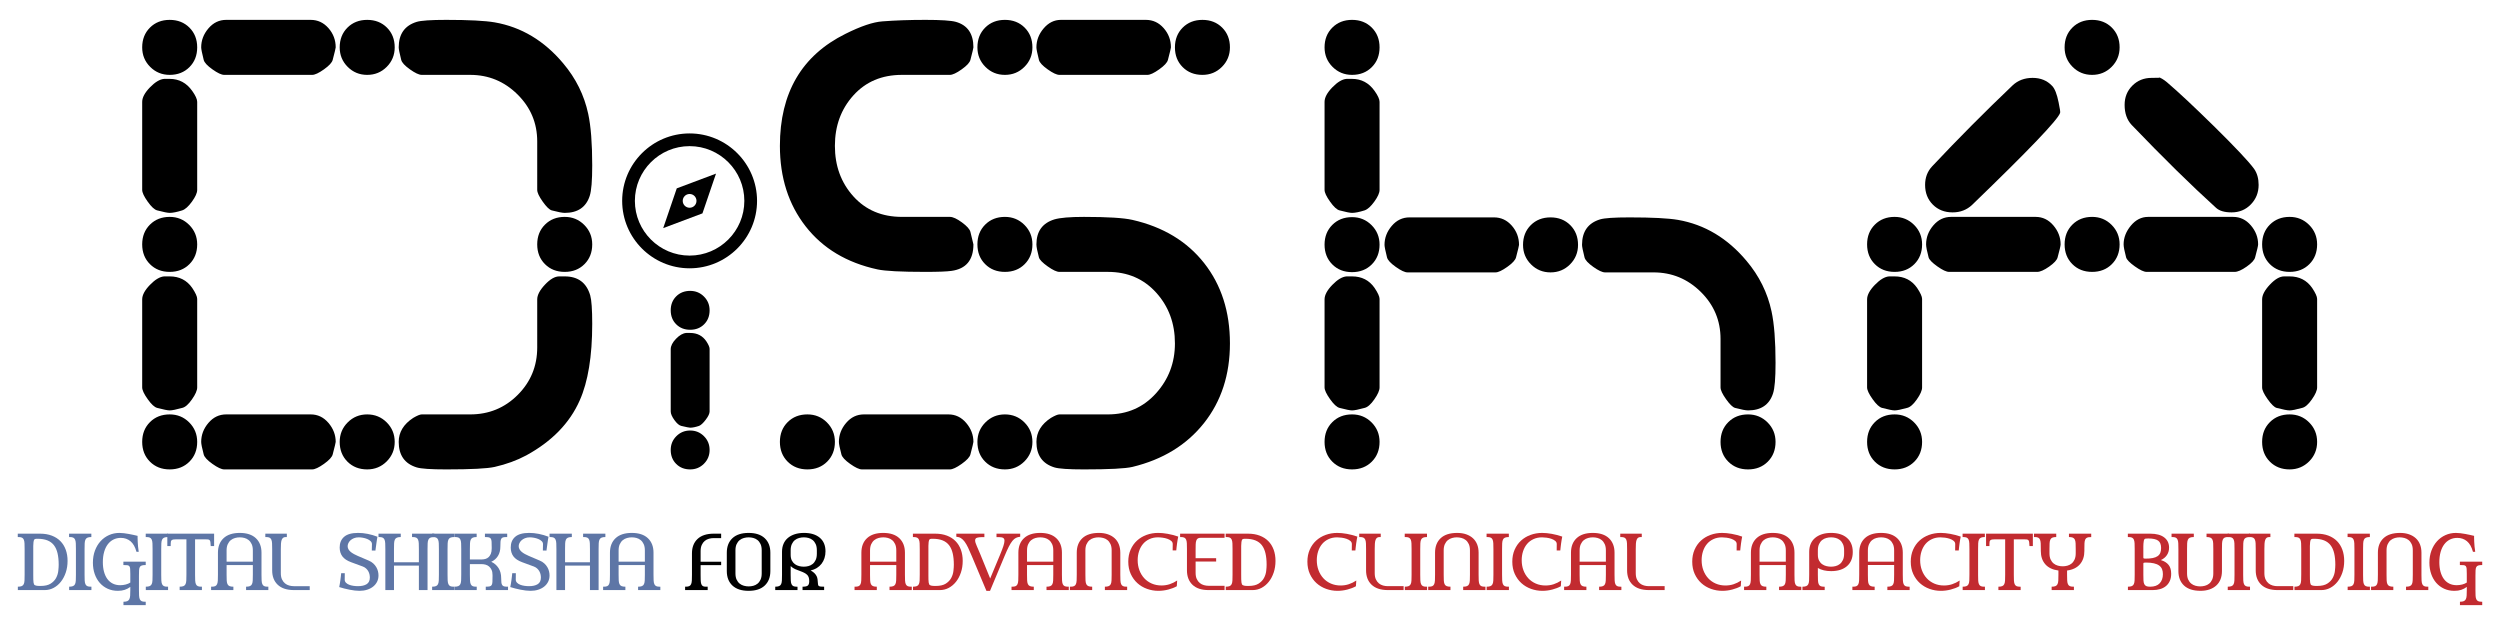
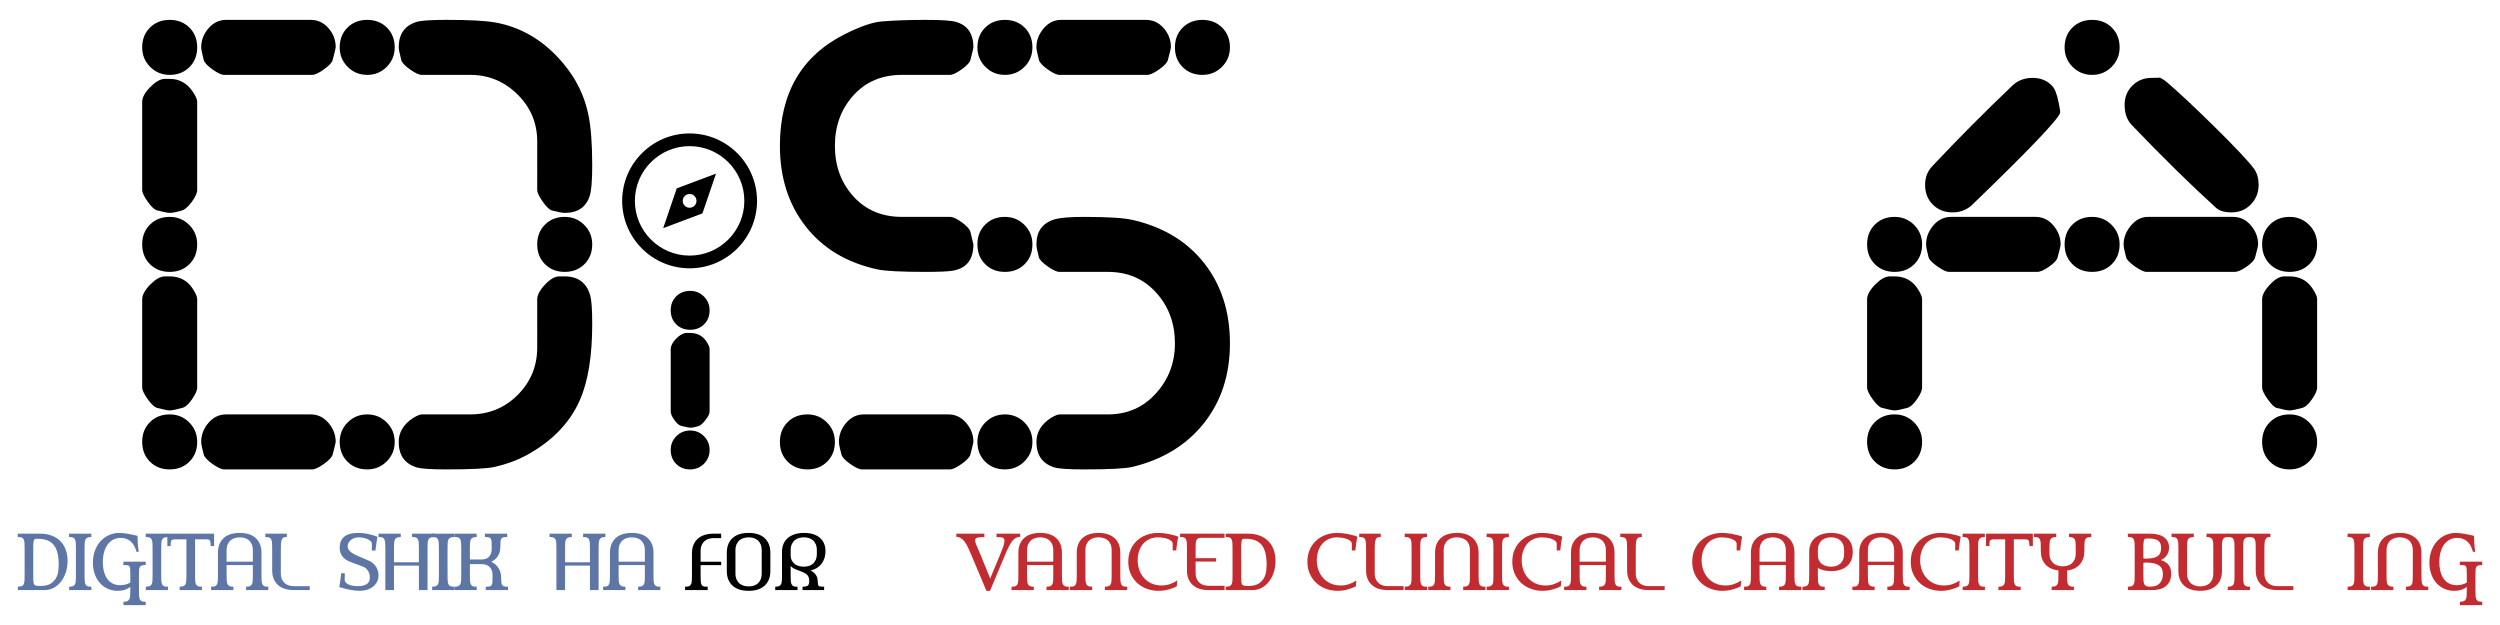
<svg xmlns="http://www.w3.org/2000/svg" version="1.1" id="Layer_1" x="0px" y="0px" width="600px" height="150px" viewBox="0 0 600 150" enable-background="new 0 0 600 150" xml:space="preserve">
  <g>
    <g>
      <g>
        <path d="M47.326,11.37c0,1.92-0.621,3.501-1.86,4.74     c-1.242,1.242-2.82,1.86-4.741,1.86c-1.841,0-3.402-0.639-4.681-1.92     C34.764,14.772,34.125,13.211,34.125,11.37c0-1.92,0.619-3.499,1.86-4.74     c1.24-1.239,2.82-1.86,4.74-1.86c1.92,0,3.499,0.621,4.741,1.86     C46.705,7.872,47.326,9.45,47.326,11.37z M47.326,45.573     c0,0.72-0.42,1.661-1.26,2.82c-0.84,1.161-1.62,1.86-2.34,2.1     c-1.281,0.401-2.281,0.6-3,0.6c-0.48,0-1.481-0.199-3-0.6     c-0.641-0.159-1.4-0.858-2.28-2.1C34.563,47.153,34.125,46.214,34.125,45.573     V24.451c0-1.039,0.619-2.199,1.86-3.48c1.24-1.279,2.379-1.959,3.42-2.041     h1.32c2.239,0,4.039,0.96,5.401,2.881c0.798,1.121,1.2,2,1.2,2.64     V45.573z M47.326,58.654c0,1.919-0.621,3.5-1.86,4.74     c-1.242,1.242-2.82,1.86-4.741,1.86c-1.92,0-3.5-0.618-4.74-1.86     C34.744,62.155,34.125,60.574,34.125,58.654c0-1.92,0.619-3.5,1.86-4.741     c1.24-1.239,2.82-1.86,4.74-1.86c1.84,0,3.4,0.642,4.68,1.92     C46.685,55.254,47.326,56.814,47.326,58.654z M47.326,92.977     c0,0.72-0.42,1.68-1.26,2.88c-0.84,1.201-1.62,1.879-2.34,2.041     c-1.441,0.399-2.441,0.6-3,0.6c-0.48,0-1.481-0.2-3-0.6     c-0.641-0.162-1.4-0.861-2.28-2.1C34.563,94.557,34.125,93.618,34.125,92.977     v-21.122c0-1.039,0.619-2.2,1.86-3.481c1.24-1.279,2.379-1.959,3.42-2.04     h1.32c2.319,0,4.12,0.921,5.401,2.76c0.798,1.201,1.2,2.081,1.2,2.641     V92.977z M47.326,106.057c0,1.92-0.621,3.5-1.86,4.74     c-1.242,1.24-2.82,1.861-4.741,1.861c-1.92,0-3.5-0.621-4.74-1.861     c-1.241-1.241-1.86-2.82-1.86-4.74c0-1.92,0.619-3.5,1.86-4.74     c1.24-1.242,2.82-1.86,4.74-1.86c1.84,0,3.4,0.639,4.68,1.919     C46.685,102.656,47.326,104.216,47.326,106.057z M80.568,11.37     c0,0.162-0.24,1.161-0.72,3c-0.162,0.641-0.861,1.4-2.1,2.28     c-1.241,0.881-2.181,1.32-2.82,1.32H53.807     c-0.642,0-1.581-0.438-2.82-1.32c-1.242-0.88-1.941-1.639-2.101-2.28     c-0.401-1.6-0.6-2.599-0.6-3c0-1.68,0.579-3.199,1.74-4.56     c1.159-1.359,2.58-2.041,4.26-2.041h20.282c1.68,0,3.1,0.66,4.26,1.98     C79.987,8.07,80.568,9.611,80.568,11.37z M80.568,106.057     c0,0.16-0.24,1.159-0.72,3c-0.162,0.64-0.861,1.398-2.1,2.28     c-1.241,0.879-2.181,1.32-2.82,1.32H53.807     c-0.642,0-1.581-0.441-2.82-1.32c-1.242-0.882-1.941-1.64-2.101-2.28     c-0.401-1.521-0.6-2.52-0.6-3c0-1.679,0.579-3.201,1.74-4.561     c1.159-1.361,2.58-2.039,4.26-2.039h20.282c1.68,0,3.1,0.678,4.26,2.039     C79.987,102.856,80.568,104.378,80.568,106.057z M94.729,11.37     c0,1.841-0.642,3.402-1.92,4.681c-1.281,1.281-2.841,1.92-4.681,1.92     c-1.841,0-3.401-0.639-4.68-1.92c-1.28-1.279-1.92-2.839-1.92-4.681     c0-1.92,0.619-3.499,1.86-4.74c1.239-1.239,2.82-1.86,4.74-1.86     c1.921,0,3.5,0.621,4.741,1.86C94.109,7.872,94.729,9.45,94.729,11.37z      M94.729,106.057c0,1.84-0.642,3.4-1.92,4.681     c-1.281,1.278-2.841,1.92-4.681,1.92c-1.919,0-3.5-0.621-4.74-1.861     c-1.241-1.241-1.86-2.82-1.86-4.74c0-1.841,0.64-3.401,1.92-4.68     c1.279-1.28,2.839-1.919,4.68-1.919c1.84,0,3.4,0.639,4.681,1.919     C94.088,102.656,94.729,104.216,94.729,106.057z M142.133,39.692     c0,3.681-0.201,6.121-0.601,7.321c-0.881,2.721-2.88,4.08-6,4.08     c-0.561,0-1.601-0.199-3.12-0.6c-0.561-0.159-1.28-0.858-2.16-2.1     c-0.881-1.24-1.32-2.179-1.32-2.82V33.932     c0-4.399-1.58-8.161-4.74-11.281c-3.161-3.121-6.941-4.681-11.34-4.681     h-11.642c-0.641,0-1.581-0.438-2.819-1.32     c-1.242-0.88-1.942-1.639-2.101-2.28c-0.401-1.6-0.6-2.599-0.6-3     c0-3.199,1.44-5.239,4.32-6.121c1.039-0.318,3.4-0.48,7.081-0.48     c5.44,0,9.32,0.201,11.641,0.6c6.4,1.122,11.881,4.401,16.441,9.841     c3.04,3.601,5.041,7.641,6,12.121     C141.812,30.292,142.133,34.412,142.133,39.692z M142.133,77.735     c0,7.762-1.002,13.882-3,18.362c-2.4,5.44-6.681,9.841-12.841,13.201     c-2.241,1.201-4.761,2.119-7.561,2.76c-1.761,0.4-5.64,0.601-11.641,0.601     c-3.681,0-6.042-0.161-7.081-0.48c-2.879-0.881-4.32-2.921-4.32-6.121     c0-2.321,1.159-4.242,3.48-5.76c0.96-0.562,1.639-0.84,2.04-0.84h11.642     c4.479,0,8.28-1.561,11.401-4.681c3.12-3.121,4.68-6.919,4.68-11.401     V71.855c0-1.039,0.619-2.221,1.861-3.54c1.239-1.321,2.379-1.98,3.42-1.98     h1.32c3.199,0,5.239,1.521,6.121,4.56     C141.971,72.016,142.133,74.296,142.133,77.735z M142.133,58.654     c0,1.919-0.621,3.5-1.861,4.74c-1.241,1.242-2.82,1.86-4.74,1.86     c-1.92,0-3.5-0.618-4.74-1.86c-1.242-1.239-1.861-2.82-1.861-4.74     c0-1.92,0.619-3.5,1.861-4.741c1.239-1.239,2.82-1.86,4.74-1.86     c1.84,0,3.4,0.642,4.681,1.92C141.492,55.254,142.133,56.814,142.133,58.654z" />
      </g>
    </g>
    <path d="M170.306,74.477c0,1.358-0.439,2.476-1.315,3.353   c-0.877,0.877-1.994,1.314-3.352,1.314s-2.475-0.438-3.351-1.314   c-0.878-0.876-1.316-1.994-1.316-3.353c0-1.356,0.438-2.474,1.316-3.352   c0.876-0.875,1.993-1.315,3.351-1.315c1.301,0,2.404,0.453,3.309,1.358   C169.853,72.075,170.306,73.177,170.306,74.477z M170.306,98.743   c0,0.509-0.312,1.175-0.933,1.994c-0.624,0.818-1.16,1.314-1.613,1.484   c-0.848,0.282-1.556,0.424-2.121,0.424c-0.227,0-0.933-0.142-2.121-0.424   c-0.509-0.114-1.061-0.581-1.655-1.399c-0.593-0.819-0.891-1.513-0.891-2.08   V83.811c0-0.792,0.425-1.626,1.273-2.503c0.849-0.876,1.667-1.343,2.46-1.399   h0.933c1.698,0,2.998,0.679,3.903,2.036c0.51,0.792,0.764,1.386,0.764,1.781   V98.743z M170.306,107.991c0,1.301-0.454,2.404-1.358,3.309   c-0.905,0.905-2.008,1.358-3.309,1.358c-1.358,0-2.475-0.439-3.351-1.316   c-0.878-0.877-1.316-1.993-1.316-3.351c0-1.303,0.452-2.405,1.357-3.309   c0.905-0.906,2.007-1.359,3.309-1.359c1.301,0,2.404,0.453,3.309,1.359   C169.853,105.586,170.306,106.688,170.306,107.991z" />
    <path d="M233.62,58.654c0,3.761-1.76,5.88-5.28,6.36   c-1.122,0.161-3.201,0.239-6.241,0.239c-5.841,0-9.681-0.198-11.521-0.6   c-7.361-1.6-13.101-5.041-17.221-10.321   c-4.122-5.28-6.181-11.72-6.181-19.321c0-12.721,5.239-21.68,15.721-26.882   c3.679-1.839,6.64-2.839,8.88-3c3.04-0.24,6.481-0.36,10.321-0.36   c3.76,0,6.199,0.162,7.321,0.48c2.8,0.801,4.2,2.841,4.2,6.121   c0,0.162-0.24,1.161-0.72,3c-0.162,0.641-0.861,1.4-2.101,2.28   c-1.241,0.881-2.181,1.32-2.82,1.32h-11.521c-4.8,0-8.682,1.641-11.641,4.92   c-2.961,3.282-4.441,7.321-4.441,12.121s1.479,8.841,4.441,12.121   c2.958,3.281,6.84,4.92,11.641,4.92h11.521c0.72,0,1.68,0.441,2.88,1.32   c1.2,0.881,1.879,1.641,2.041,2.28L233.62,58.654z M200.377,106.057   c0,1.92-0.621,3.5-1.86,4.74c-1.241,1.24-2.82,1.861-4.74,1.861   s-3.501-0.621-4.741-1.861c-1.241-1.241-1.86-2.82-1.86-4.74   c0-1.92,0.619-3.5,1.86-4.74c1.24-1.242,2.821-1.86,4.741-1.86   c1.84,0,3.4,0.639,4.68,1.919C199.736,102.656,200.377,104.216,200.377,106.057z    M233.62,106.057c0,0.16-0.24,1.159-0.72,3   c-0.162,0.64-0.861,1.398-2.101,2.28c-1.241,0.879-2.181,1.32-2.82,1.32   h-21.122c-0.641,0-1.581-0.441-2.82-1.32c-1.241-0.882-1.941-1.64-2.101-2.28   c-0.401-1.521-0.6-2.52-0.6-3c0-1.679,0.58-3.201,1.74-4.561   c1.159-1.361,2.581-2.039,4.261-2.039h20.281c1.68,0,3.1,0.678,4.26,2.039   C233.038,102.856,233.62,104.378,233.62,106.057z M247.781,11.37   c0,1.841-0.641,3.402-1.92,4.681c-1.281,1.281-2.841,1.92-4.681,1.92   c-1.841,0-3.401-0.639-4.68-1.92c-1.281-1.279-1.92-2.839-1.92-4.681   c0-1.92,0.619-3.499,1.86-4.74c1.239-1.239,2.82-1.86,4.74-1.86   c1.92,0,3.5,0.621,4.741,1.86C247.16,7.872,247.781,9.45,247.781,11.37z    M247.781,58.654c0,1.919-0.621,3.5-1.86,4.74   c-1.241,1.242-2.82,1.86-4.741,1.86c-1.92,0-3.501-0.618-4.74-1.86   c-1.242-1.239-1.86-2.82-1.86-4.74c0-1.92,0.619-3.5,1.86-4.741   c1.239-1.239,2.82-1.86,4.74-1.86c1.84,0,3.4,0.642,4.681,1.92   C247.14,55.254,247.781,56.814,247.781,58.654z M247.781,106.057   c0,1.84-0.641,3.4-1.92,4.681c-1.281,1.278-2.841,1.92-4.681,1.92   c-1.92,0-3.501-0.621-4.74-1.861c-1.242-1.241-1.86-2.82-1.86-4.74   c0-1.841,0.639-3.401,1.92-4.68c1.279-1.28,2.839-1.919,4.68-1.919   c1.84,0,3.4,0.639,4.681,1.919C247.14,102.656,247.781,104.216,247.781,106.057z    M281.023,11.37c0,0.162-0.24,1.161-0.72,3   c-0.162,0.641-0.861,1.4-2.101,2.28c-1.241,0.881-2.181,1.32-2.82,1.32   h-21.122c-0.641,0-1.581-0.438-2.82-1.32c-1.242-0.88-1.941-1.639-2.101-2.28   c-0.401-1.6-0.6-2.599-0.6-3c0-1.68,0.58-3.199,1.74-4.56   c1.159-1.359,2.539-2.041,4.141-2.041h20.401c1.68,0,3.1,0.66,4.26,1.98   C280.442,8.07,281.023,9.611,281.023,11.37z M295.185,82.416   c0,7.521-2.082,13.901-6.24,19.142c-4.161,5.238-9.882,8.74-17.162,10.5   c-1.68,0.4-5.562,0.601-11.641,0.601c-3.681,0-6.042-0.161-7.081-0.48   c-2.88-0.881-4.32-2.921-4.32-6.121c0-2.321,1.159-4.242,3.48-5.76   c0.96-0.562,1.639-0.84,2.04-0.84h11.641c4.64,0,8.48-1.681,11.521-5.042   c3.04-3.36,4.561-7.359,4.561-12c0-4.8-1.5-8.86-4.5-12.182   c-3-3.318-6.861-4.98-11.582-4.98h-11.641c-0.641,0-1.581-0.438-2.82-1.319   c-1.242-0.88-1.941-1.6-2.101-2.16c-0.401-1.52-0.6-2.56-0.6-3.12   c0-3.12,1.44-5.12,4.32-6.001c1.36-0.399,3.72-0.6,7.081-0.6   c5.68,0,9.559,0.24,11.641,0.72c7.36,1.68,13.1,5.142,17.222,10.38   C293.124,68.395,295.185,74.815,295.185,82.416z M295.185,11.37   c0,1.841-0.642,3.402-1.92,4.681c-1.281,1.281-2.841,1.92-4.681,1.92   c-1.92,0-3.501-0.619-4.74-1.86c-1.241-1.239-1.86-2.82-1.86-4.74   c0-1.92,0.619-3.499,1.86-4.74c1.239-1.239,2.82-1.86,4.74-1.86   c1.92,0,3.499,0.621,4.741,1.86C294.564,7.872,295.185,9.45,295.185,11.37z" />
-     <path d="M331.095,11.37c0,1.92-0.621,3.501-1.86,4.74   c-1.241,1.242-2.82,1.86-4.74,1.86c-1.841,0-3.402-0.639-4.681-1.92   c-1.28-1.279-1.92-2.839-1.92-4.681c0-1.92,0.618-3.499,1.86-4.74   c1.239-1.239,2.82-1.86,4.741-1.86c1.92,0,3.499,0.621,4.74,1.86   C330.475,7.872,331.095,9.45,331.095,11.37z M331.095,45.573   c0,0.72-0.42,1.661-1.26,2.82c-0.84,1.161-1.62,1.86-2.34,2.1   c-1.281,0.401-2.28,0.6-3,0.6c-0.48,0-1.482-0.199-3.001-0.6   c-0.641-0.159-1.4-0.858-2.28-2.1c-0.881-1.24-1.32-2.179-1.32-2.82   V24.451c0-1.039,0.618-2.199,1.86-3.48c1.239-1.279,2.379-1.959,3.42-2.041   h1.321c2.239,0,4.039,0.96,5.399,2.881c0.799,1.121,1.201,2,1.201,2.64   V45.573z M331.093,58.714c0,1.92-0.62,3.501-1.86,4.741   c-1.241,1.241-2.82,1.86-4.74,1.86s-3.501-0.619-4.74-1.86   c-1.241-1.24-1.86-2.821-1.86-4.741c0-1.92,0.619-3.499,1.86-4.74   c1.239-1.24,2.82-1.86,4.74-1.86c1.84,0,3.4,0.641,4.68,1.92   C330.452,55.314,331.093,56.875,331.093,58.714z M331.095,92.977   c0,0.72-0.42,1.68-1.26,2.88c-0.84,1.201-1.62,1.879-2.34,2.041   c-1.44,0.399-2.442,0.6-3,0.6c-0.48,0-1.482-0.2-3.001-0.6   c-0.641-0.162-1.4-0.861-2.28-2.1c-0.881-1.24-1.32-2.179-1.32-2.82   v-21.122c0-1.039,0.618-2.2,1.86-3.481c1.239-1.279,2.379-1.959,3.42-2.04   h1.321c2.32,0,4.12,0.921,5.399,2.76c0.799,1.201,1.201,2.081,1.201,2.641   V92.977z M331.095,106.057c0,1.92-0.621,3.5-1.86,4.74   c-1.241,1.24-2.82,1.861-4.74,1.861c-1.921,0-3.501-0.621-4.741-1.861   c-1.242-1.241-1.86-2.82-1.86-4.74c0-1.92,0.618-3.5,1.86-4.74   c1.239-1.242,2.82-1.86,4.741-1.86c1.839,0,3.399,0.639,4.68,1.919   C330.454,102.656,331.095,104.216,331.095,106.057z M364.566,58.773   c0,0.162-0.24,1.161-0.72,3.001c-0.162,0.641-0.861,1.4-2.1,2.28   c-1.242,0.881-2.181,1.319-2.821,1.319h-21.121c-0.641,0-1.581-0.438-2.82-1.319   c-1.241-0.88-1.941-1.64-2.1-2.28c-0.401-1.6-0.6-2.599-0.6-3.001   c0-1.679,0.579-3.199,1.74-4.56c1.158-1.359,2.58-2.041,4.26-2.041h20.282   c1.679,0,3.1,0.66,4.26,1.98C363.985,55.474,364.566,57.015,364.566,58.773z    M378.728,58.773c0,1.842-0.642,3.402-1.92,4.682   c-1.281,1.28-2.841,1.919-4.68,1.919c-1.842,0-3.401-0.639-4.681-1.919   c-1.281-1.28-1.92-2.839-1.92-4.682c0-1.919,0.62-3.499,1.86-4.74   c1.239-1.239,2.821-1.86,4.74-1.86c1.92,0,3.499,0.621,4.741,1.86   C378.107,55.275,378.728,56.854,378.728,58.773z M426.131,87.097   c0,3.68-0.201,6.12-0.601,7.319c-0.881,2.722-2.88,4.081-6,4.081   c-0.561,0-1.602-0.199-3.121-0.6c-0.56-0.16-1.28-0.859-2.16-2.1   c-0.882-1.24-1.32-2.179-1.32-2.82v-11.641c0-4.399-1.581-8.161-4.74-11.281   c-3.162-3.12-6.941-4.681-11.341-4.681h-11.641   c-0.641,0-1.581-0.438-2.82-1.319c-1.242-0.88-1.942-1.64-2.101-2.28   c-0.401-1.6-0.6-2.599-0.6-3.001c0-3.199,1.44-5.239,4.32-6.12   c1.039-0.319,3.4-0.48,7.08-0.48c5.44,0,9.32,0.201,11.642,0.6   c6.4,1.122,11.881,4.401,16.441,9.841c3.04,3.6,5.04,7.641,6,12.12   C425.811,77.696,426.131,81.815,426.131,87.097z M426.131,106.058   c0,1.92-0.621,3.501-1.861,4.74c-1.241,1.242-2.819,1.861-4.74,1.861   s-3.5-0.619-4.74-1.861c-1.242-1.239-1.861-2.82-1.861-4.74   c0-1.92,0.619-3.5,1.861-4.74c1.239-1.24,2.819-1.86,4.74-1.86   c1.839,0,3.399,0.641,4.68,1.919C425.49,102.658,426.131,104.218,426.131,106.058z" />
    <path d="M461.303,58.654c0,1.919-0.621,3.5-1.86,4.74   c-1.242,1.242-2.821,1.86-4.741,1.86s-3.5-0.618-4.74-1.86   c-1.241-1.239-1.86-2.82-1.86-4.74c0-1.92,0.619-3.5,1.86-4.741   c1.24-1.239,2.82-1.86,4.74-1.86c1.839,0,3.4,0.642,4.68,1.92   C460.662,55.254,461.303,56.814,461.303,58.654z M461.303,92.977   c0,0.72-0.42,1.68-1.26,2.88c-0.84,1.201-1.621,1.879-2.341,2.041   c-1.439,0.399-2.441,0.6-3,0.6c-0.48,0-1.481-0.2-3-0.6   c-0.641-0.162-1.401-0.861-2.281-2.1c-0.881-1.24-1.32-2.179-1.32-2.82   v-21.122c0-1.039,0.619-2.2,1.86-3.481c1.24-1.279,2.379-1.959,3.42-2.04   h1.32c2.32,0,4.12,0.921,5.4,2.76c0.799,1.201,1.2,2.081,1.2,2.641   V92.977z M461.303,106.057c0,1.92-0.621,3.5-1.86,4.74   c-1.242,1.24-2.821,1.861-4.741,1.861s-3.5-0.621-4.74-1.861   c-1.241-1.241-1.86-2.82-1.86-4.74c0-1.92,0.619-3.5,1.86-4.74   c1.24-1.242,2.82-1.86,4.74-1.86c1.839,0,3.4,0.639,4.68,1.919   C460.662,102.656,461.303,104.216,461.303,106.057z M494.426,27.091   c-0.479,1.602-7.521,8.961-21.121,22.082c-1.281,1.2-2.841,1.8-4.681,1.8   c-1.92,0-3.501-0.619-4.741-1.86c-1.241-1.24-1.86-2.82-1.86-4.74   c0-1.759,0.559-3.24,1.68-4.44c6.16-6.56,12.602-13.04,19.321-19.442   c1.279-1.2,2.881-1.8,4.801-1.8s3.48,0.642,4.681,1.921   c0.639,0.641,1.158,1.961,1.56,3.96   C494.384,26.092,494.504,26.932,494.426,27.091z M494.546,58.654   c0,0.32-0.239,1.36-0.72,3.12c-0.162,0.641-0.841,1.379-2.04,2.22   c-1.2,0.84-2.16,1.26-2.881,1.26h-21.121c-0.642,0-1.582-0.438-2.821-1.319   c-1.242-0.88-1.941-1.6-2.1-2.16c-0.401-1.52-0.6-2.56-0.6-3.12   c0-1.68,0.579-3.2,1.74-4.561c1.159-1.359,2.581-2.041,4.26-2.041h20.281   c1.681,0,3.1,0.681,4.26,2.041C493.965,55.455,494.546,56.974,494.546,58.654z    M508.707,11.37c0,1.841-0.642,3.402-1.921,4.681   c-1.279,1.281-2.84,1.92-4.68,1.92c-1.842,0-3.401-0.639-4.681-1.92   c-1.281-1.279-1.92-2.839-1.92-4.681c0-1.92,0.619-3.499,1.86-4.74   c1.239-1.239,2.819-1.86,4.74-1.86c1.92,0,3.499,0.621,4.74,1.86   C508.086,7.872,508.707,9.45,508.707,11.37z M508.707,58.654   c0,1.919-0.621,3.5-1.86,4.74c-1.241,1.242-2.82,1.86-4.74,1.86   c-1.921,0-3.501-0.618-4.74-1.86c-1.241-1.239-1.86-2.82-1.86-4.74   c0-1.92,0.619-3.5,1.86-4.741c1.239-1.239,2.819-1.86,4.74-1.86   c1.84,0,3.4,0.642,4.68,1.92C508.065,55.254,508.707,56.814,508.707,58.654z    M541.949,58.654c0,0.32-0.24,1.36-0.72,3.12   c-0.161,0.641-0.84,1.379-2.04,2.22c-1.2,0.84-2.16,1.26-2.881,1.26   H515.188c-0.642,0-1.581-0.438-2.82-1.319c-1.241-0.88-1.94-1.6-2.101-2.16   c-0.401-1.52-0.6-2.56-0.6-3.12c0-1.6,0.579-3.1,1.74-4.5   c1.159-1.399,2.539-2.101,4.141-2.101h20.401c1.681,0,3.1,0.681,4.26,2.041   C541.368,55.455,541.949,56.974,541.949,58.654z M542.069,44.373   c0,1.841-0.62,3.401-1.86,4.68c-1.241,1.281-2.78,1.92-4.62,1.92   c-1.681,0-2.921-0.36-3.721-1.08c-6-5.439-12.762-12.079-20.281-19.921   c-1.121-1.2-1.68-2.799-1.68-4.8c0-1.84,0.618-3.379,1.86-4.62   c1.239-1.24,2.778-1.861,4.62-1.861c2.16,0,2.679-0.039,1.56-0.12   c0.48,0,1.201,0.401,2.16,1.2c2.72,2.321,6.439,5.802,11.161,10.441   c5.2,5.121,8.44,8.562,9.721,10.321   C541.709,41.573,542.069,42.854,542.069,44.373z M556.11,58.654   c0,1.919-0.621,3.5-1.86,4.74c-1.241,1.242-2.82,1.86-4.74,1.86   s-3.5-0.618-4.74-1.86c-1.241-1.239-1.86-2.82-1.86-4.74   c0-1.92,0.619-3.5,1.86-4.741c1.24-1.239,2.82-1.86,4.74-1.86   c1.84,0,3.4,0.642,4.681,1.92C555.469,55.254,556.11,56.814,556.11,58.654z    M556.11,92.977c0,0.72-0.42,1.68-1.26,2.88   c-0.84,1.201-1.621,1.879-2.341,2.041c-1.439,0.399-2.44,0.6-3,0.6   s-1.601-0.2-3.12-0.6c-0.561-0.162-1.281-0.861-2.16-2.1   c-0.881-1.24-1.32-2.179-1.32-2.82v-21.122c0-1.039,0.619-2.221,1.86-3.54   c1.24-1.321,2.38-1.98,3.42-1.98h1.32c2.319,0,4.12,0.921,5.4,2.76   c0.799,1.201,1.2,2.081,1.2,2.641V92.977z M556.11,106.057   c0,1.84-0.642,3.4-1.92,4.681c-1.28,1.278-2.841,1.92-4.681,1.92   c-1.92,0-3.5-0.621-4.74-1.861c-1.241-1.241-1.86-2.82-1.86-4.74   c0-1.92,0.619-3.5,1.86-4.74c1.24-1.242,2.82-1.86,4.74-1.86   c1.84,0,3.4,0.639,4.681,1.919C555.469,102.656,556.11,104.216,556.11,106.057z" />
    <g>
      <g>
        <path fill="#5E76A6" d="M16.217,134.614c0,1.011-0.145,1.945-0.434,2.798     c-0.289,0.855-0.684,1.595-1.183,2.221c-0.499,0.626-1.08,1.114-1.742,1.463     c-0.662,0.35-1.372,0.523-2.13,0.523H4.283v-0.812     c0.397,0,0.707-0.048,0.93-0.144c0.223-0.096,0.385-0.256,0.488-0.479     c0.102-0.222,0.162-0.517,0.18-0.884c0.018-0.366,0.027-0.828,0.027-1.381     v-6.138c0-0.553-0.009-1.014-0.027-1.381c-0.018-0.367-0.075-0.662-0.171-0.885     c-0.097-0.223-0.241-0.382-0.433-0.478c-0.193-0.097-0.47-0.145-0.831-0.145     H4.265v-0.812h5.344c1.059,0,1.998,0.157,2.816,0.47     c0.819,0.312,1.507,0.751,2.067,1.318c0.56,0.566,0.987,1.252,1.282,2.058     C16.069,132.731,16.217,133.628,16.217,134.614z M9.013,129.306     c-0.301,0-0.5,0.02-0.596,0.055c-0.096,0.036-0.174,0.103-0.235,0.199     c-0.06,0.121-0.108,0.313-0.144,0.578c-0.036,0.264-0.055,0.559-0.055,0.884     v6.897c0,0.458,0.003,0.836,0.009,1.138c0.006,0.301,0.024,0.547,0.055,0.74     c0.03,0.192,0.069,0.338,0.117,0.433c0.048,0.097,0.121,0.168,0.217,0.217     c0.084,0.047,0.187,0.083,0.307,0.108c0.121,0.023,0.247,0.042,0.379,0.053     c0.132,0.012,0.262,0.018,0.389,0.018c0.126,0,0.225,0,0.298,0     c1.023,0,1.826-0.186,2.41-0.559c0.583-0.374,1.017-0.827,1.3-1.364     c0.283-0.535,0.458-1.092,0.523-1.67c0.066-0.577,0.099-1.076,0.099-1.497     c0-1.036-0.09-1.945-0.271-2.727c-0.18-0.782-0.469-1.432-0.866-1.949     c-0.397-0.518-0.918-0.906-1.562-1.165C10.743,129.437,9.952,129.306,9.013,129.306z" />
        <path fill="#5E76A6" d="M20.297,137.918c0,0.554,0.008,1.015,0.026,1.381     c0.019,0.368,0.076,0.662,0.172,0.884c0.097,0.223,0.24,0.383,0.433,0.479     s0.47,0.144,0.831,0.144h0.181v0.812h-5.344v-0.812     c0.397,0,0.707-0.048,0.929-0.144c0.223-0.096,0.386-0.256,0.488-0.479     c0.102-0.222,0.163-0.517,0.181-0.884c0.018-0.366,0.027-0.828,0.027-1.381     v-6.138c0-0.553-0.009-1.014-0.027-1.381c-0.018-0.367-0.076-0.662-0.172-0.885     c-0.096-0.223-0.24-0.382-0.433-0.478c-0.192-0.097-0.47-0.145-0.83-0.145     h-0.181v-0.812h5.344v0.812c-0.397,0-0.707,0.048-0.93,0.145     c-0.223,0.096-0.385,0.255-0.488,0.478c-0.102,0.223-0.162,0.518-0.181,0.885     c-0.018,0.368-0.026,0.828-0.026,1.381V137.918z" />
        <path fill="#5E76A6" d="M30.551,144.273c0.216-0.095,0.379-0.251,0.487-0.467     c0.108-0.215,0.174-0.5,0.199-0.854c0.023-0.354,0.036-0.795,0.036-1.323     v-0.773c-0.409,0.309-0.854,0.544-1.335,0.704     c-0.482,0.16-1.029,0.24-1.643,0.24c-0.903,0-1.722-0.169-2.456-0.506     c-0.734-0.336-1.363-0.803-1.887-1.399c-0.523-0.595-0.93-1.306-1.219-2.129     c-0.289-0.825-0.433-1.73-0.433-2.717c0-1.06,0.162-2.024,0.487-2.898     c0.325-0.873,0.772-1.625,1.345-2.257c0.571-0.631,1.246-1.122,2.022-1.471     c0.776-0.349,1.61-0.523,2.5-0.523c0.337,0,0.704,0.024,1.102,0.072     c0.397,0.049,0.788,0.108,1.174,0.181c0.385,0.072,0.758,0.147,1.119,0.226     c0.362,0.079,0.686,0.154,0.975,0.226c0,0.073,0,0.232,0,0.479     c0,0.248,0.009,0.548,0.027,0.902c0.018,0.356,0.045,0.747,0.081,1.174     c0.036,0.427,0.09,0.851,0.163,1.273H32.753     c-0.313-1.156-0.791-2.001-1.435-2.538c-0.644-0.535-1.417-0.803-2.32-0.803     c-0.65,0-1.24,0.133-1.77,0.398c-0.53,0.265-0.984,0.647-1.363,1.147     c-0.379,0.501-0.671,1.113-0.875,1.836c-0.205,0.724-0.307,1.537-0.307,2.442     c0,0.854,0.093,1.625,0.279,2.305c0.187,0.682,0.455,1.26,0.803,1.736     c0.35,0.477,0.783,0.843,1.3,1.103c0.518,0.259,1.113,0.389,1.788,0.389     c0.445,0,0.881-0.055,1.309-0.164c0.427-0.108,0.797-0.265,1.11-0.47v-2.085     c0-0.531-0.012-0.939-0.036-1.222c-0.024-0.284-0.09-0.493-0.199-0.626     c-0.108-0.133-0.274-0.211-0.497-0.235c-0.223-0.025-0.532-0.037-0.93-0.037     v-0.812h5.362v0.812c-0.397,0-0.708,0.034-0.93,0.1     c-0.223,0.066-0.385,0.192-0.487,0.379c-0.103,0.186-0.163,0.449-0.181,0.785     c-0.018,0.337-0.027,0.782-0.027,1.336v3.412c0,0.529,0.009,0.972,0.027,1.326     c0.019,0.356,0.076,0.642,0.172,0.859c0.096,0.216,0.241,0.373,0.433,0.469     c0.193,0.097,0.464,0.145,0.813,0.145h0.18v0.812h-5.344v-0.812     C30.028,144.418,30.334,144.37,30.551,144.273z" />
        <path fill="#5E76A6" d="M38.693,137.918c0,0.554,0.009,1.015,0.027,1.381     c0.018,0.368,0.075,0.662,0.171,0.884c0.096,0.223,0.241,0.383,0.434,0.479     c0.192,0.096,0.469,0.144,0.83,0.144h0.181v0.812h-5.344v-0.812     c0.397,0,0.707-0.048,0.93-0.144c0.223-0.096,0.385-0.256,0.488-0.479     c0.102-0.222,0.162-0.517,0.18-0.884c0.018-0.366,0.027-0.828,0.027-1.381     v-6.138c0-0.553-0.009-1.014-0.027-1.381c-0.019-0.367-0.075-0.662-0.171-0.885     c-0.097-0.223-0.241-0.382-0.434-0.478c-0.192-0.097-0.469-0.145-0.831-0.145     h-0.181v-0.812h5.345v0.812c-0.397,0-0.708,0.048-0.93,0.145     c-0.223,0.096-0.385,0.255-0.487,0.478c-0.103,0.223-0.163,0.518-0.181,0.885     c-0.018,0.368-0.027,0.828-0.027,1.381V137.918z" />
        <path fill="#5E76A6" d="M46.817,129.434v8.484c0,0.554,0.009,1.015,0.027,1.381     c0.018,0.368,0.075,0.662,0.171,0.884c0.097,0.223,0.242,0.383,0.435,0.479     c0.192,0.096,0.468,0.144,0.83,0.144h0.181v0.812h-5.344v-0.812     c0.397,0,0.707-0.048,0.93-0.144c0.222-0.096,0.384-0.256,0.487-0.479     c0.102-0.222,0.162-0.517,0.18-0.884c0.019-0.366,0.028-0.828,0.028-1.381     v-8.484h-2.419c-0.289,0-0.521,0.015-0.695,0.044s-0.313,0.084-0.415,0.163     c-0.103,0.079-0.169,0.189-0.199,0.333c-0.03,0.145-0.045,0.325-0.045,0.541     v0.542h-0.812v-2.979h11.229v2.979h-0.812c-0.024-0.397-0.049-0.704-0.073-0.92     c-0.024-0.217-0.082-0.376-0.171-0.479c-0.09-0.103-0.22-0.166-0.388-0.19     c-0.168-0.023-0.41-0.035-0.722-0.035H46.817z" />
        <path fill="#5E76A6" d="M50.663,140.807H50.844c0.361,0,0.638-0.048,0.831-0.144     c0.192-0.096,0.336-0.256,0.433-0.479c0.097-0.222,0.154-0.517,0.172-0.884     c0.018-0.366,0.026-0.828,0.026-1.381v-5.271c0-1.481,0.452-2.643,1.354-3.485     c0.902-0.842,2.196-1.264,3.881-1.264c1.685,0,2.976,0.425,3.873,1.273     c0.897,0.848,1.345,2.007,1.345,3.476v5.271c0,0.554,0.01,1.015,0.028,1.381     c0.018,0.368,0.075,0.662,0.171,0.884c0.096,0.223,0.241,0.383,0.434,0.479     c0.192,0.096,0.469,0.144,0.83,0.144h0.181v0.812h-5.344v-0.812     c0.397,0,0.707-0.048,0.93-0.144c0.222-0.096,0.385-0.256,0.487-0.479     c0.103-0.222,0.163-0.517,0.181-0.884c0.018-0.366,0.028-0.828,0.028-1.381     v-2.311h-6.301v2.311c0,0.554,0.009,1.015,0.027,1.381     c0.018,0.368,0.079,0.662,0.181,0.884c0.103,0.223,0.264,0.383,0.488,0.479     c0.222,0.096,0.532,0.144,0.93,0.144v0.812h-5.344V140.807z M54.382,134.795h6.301     v-2.688c0-0.606-0.094-1.111-0.28-1.518c-0.187-0.405-0.431-0.729-0.731-0.972     c-0.301-0.242-0.635-0.411-1.002-0.508c-0.367-0.097-0.737-0.145-1.11-0.145     c-0.385,0-0.767,0.052-1.146,0.155c-0.379,0.103-0.719,0.275-1.02,0.518     c-0.301,0.242-0.545,0.566-0.732,0.971c-0.187,0.406-0.279,0.905-0.279,1.5     V134.795z" />
        <path fill="#5E76A6" d="M74.332,141.62h-3.81c-1.697-0.012-2.988-0.439-3.873-1.283     c-0.885-0.841-1.327-1.99-1.327-3.447v-5.109c0-0.553-0.009-1.014-0.028-1.381     c-0.018-0.367-0.075-0.662-0.171-0.885c-0.097-0.223-0.242-0.382-0.434-0.478     c-0.192-0.097-0.469-0.145-0.831-0.145h-0.181v-0.812h5.164v0.812H68.59     c-0.265,0-0.476,0.057-0.632,0.171c-0.156,0.115-0.277,0.289-0.361,0.524     c-0.084,0.234-0.139,0.536-0.163,0.902c-0.024,0.368-0.036,0.798-0.036,1.291     v5.778c0,0.602,0.093,1.101,0.28,1.499c0.187,0.396,0.427,0.716,0.722,0.956     c0.295,0.242,0.629,0.413,1.002,0.515c0.373,0.102,0.747,0.154,1.12,0.154     h3.81V141.62z" />
      </g>
      <g>
        <path fill="#5E76A6" d="M81.522,131.401c0-1.096,0.358-1.954,1.074-2.573     c0.716-0.62,1.833-0.93,3.349-0.93c0.758,0,1.534,0.079,2.329,0.238     c0.794,0.16,1.565,0.386,2.311,0.68c-0.048,0.23-0.093,0.49-0.135,0.779     c-0.042,0.289-0.084,0.584-0.126,0.885c-0.042,0.301-0.082,0.595-0.118,0.883     c-0.036,0.29-0.072,0.548-0.108,0.777l-0.866-0.018l0.036-1.534     c0-0.277-0.108-0.518-0.325-0.723c-0.216-0.205-0.485-0.373-0.804-0.505     c-0.319-0.132-0.662-0.231-1.028-0.298c-0.368-0.065-0.695-0.1-0.984-0.1     c-0.458,0-0.855,0.069-1.191,0.208c-0.337,0.138-0.617,0.313-0.84,0.523     s-0.388,0.439-0.497,0.685c-0.108,0.247-0.162,0.478-0.162,0.693     c0,0.277,0.063,0.526,0.189,0.749c0.126,0.222,0.298,0.426,0.515,0.612     c0.216,0.187,0.472,0.361,0.768,0.524c0.294,0.162,0.61,0.315,0.947,0.46     l2.618,1.117c0.434,0.181,0.8,0.409,1.101,0.685     c0.301,0.277,0.545,0.574,0.732,0.893c0.186,0.318,0.322,0.649,0.406,0.991     c0.084,0.342,0.126,0.676,0.126,1.001c0,0.552-0.111,1.055-0.334,1.505     c-0.223,0.451-0.536,0.838-0.939,1.163c-0.403,0.325-0.885,0.577-1.444,0.757     c-0.56,0.181-1.171,0.271-1.833,0.271c-0.349,0-0.729-0.025-1.138-0.072     c-0.409-0.049-0.828-0.115-1.255-0.199c-0.427-0.085-0.854-0.181-1.281-0.289     c-0.428-0.108-0.828-0.222-1.201-0.343c0.048-0.229,0.096-0.487,0.144-0.776     c0.048-0.289,0.093-0.584,0.135-0.885c0.042-0.301,0.078-0.596,0.109-0.884     c0.03-0.289,0.057-0.547,0.081-0.777h0.867l-0.018,1.535     c0,0.289,0.099,0.535,0.298,0.74c0.198,0.204,0.451,0.367,0.758,0.487     c0.307,0.12,0.65,0.208,1.029,0.263c0.379,0.054,0.749,0.081,1.11,0.081     c0.867,0,1.555-0.159,2.067-0.478s0.768-0.852,0.768-1.598     c0-0.228-0.027-0.473-0.082-0.732c-0.054-0.258-0.147-0.508-0.279-0.749     c-0.133-0.24-0.307-0.463-0.524-0.668c-0.216-0.205-0.481-0.367-0.794-0.487     l-2.798-1.029c-0.987-0.361-1.695-0.834-2.122-1.417     C81.736,132.938,81.522,132.231,81.522,131.401z" />
        <path fill="#5E76A6" d="M90.838,128.079h5.344v0.812c-0.397,0-0.707,0.048-0.929,0.145     c-0.224,0.096-0.385,0.256-0.488,0.479c-0.102,0.224-0.163,0.52-0.181,0.887     c-0.018,0.368-0.027,0.83-0.027,1.385v3.151h5.976v-3.151     c0-0.555-0.009-1.017-0.027-1.385c-0.018-0.368-0.076-0.664-0.172-0.887     c-0.097-0.223-0.241-0.384-0.433-0.479c-0.193-0.097-0.469-0.145-0.83-0.145     h-0.181v-0.812h5.344v0.812c-0.397,0-0.708,0.047-0.93,0.144     c-0.222,0.097-0.385,0.256-0.487,0.479c-0.103,0.222-0.162,0.518-0.18,0.885     c-0.019,0.368-0.027,0.828-0.027,1.381v9.839h-2.076v-5.868h-5.976v5.868     h-2.076v-9.839c0-0.554-0.009-1.014-0.027-1.381     c-0.018-0.367-0.075-0.663-0.171-0.885c-0.096-0.223-0.241-0.382-0.433-0.479     c-0.193-0.096-0.47-0.144-0.831-0.144h-0.181V128.079z" />
        <path fill="#5E76A6" d="M107.412,137.918c0,0.553,0.008,1.014,0.026,1.381     c0.019,0.366,0.076,0.661,0.172,0.884c0.097,0.224,0.24,0.382,0.433,0.479     c0.192,0.097,0.47,0.145,0.831,0.145h0.181v0.812h-5.344v-0.812     c0.397,0,0.707-0.048,0.929-0.145c0.223-0.096,0.385-0.255,0.488-0.479     c0.102-0.223,0.163-0.518,0.181-0.884c0.018-0.368,0.027-0.828,0.027-1.381     v-6.138c0-0.554-0.009-1.014-0.027-1.381c-0.018-0.367-0.076-0.663-0.172-0.885     c-0.096-0.223-0.24-0.382-0.433-0.479c-0.193-0.096-0.47-0.144-0.83-0.144     h-0.181v-0.812h5.343v0.812c-0.397,0-0.707,0.047-0.929,0.144     c-0.223,0.097-0.385,0.256-0.488,0.479c-0.102,0.222-0.162,0.518-0.181,0.885     c-0.018,0.368-0.026,0.828-0.026,1.381V137.918z" />
        <path fill="#5E76A6" d="M109.072,140.807c0.397,0,0.707-0.048,0.93-0.145     c0.223-0.096,0.385-0.255,0.488-0.479c0.102-0.223,0.163-0.518,0.18-0.884     c0.019-0.368,0.027-0.828,0.027-1.381v-6.138c0-0.554-0.009-1.014-0.027-1.381     c-0.018-0.367-0.075-0.663-0.171-0.885c-0.097-0.223-0.241-0.382-0.433-0.479     c-0.193-0.096-0.47-0.144-0.831-0.144h-0.181v-0.812h5.344v0.812     c-0.397,0-0.708,0.047-0.93,0.144c-0.223,0.097-0.385,0.256-0.488,0.479     c-0.102,0.222-0.162,0.518-0.18,0.885c-0.019,0.368-0.027,0.828-0.027,1.381     v2.491h2.816c0.313,0,0.617-0.042,0.912-0.126     c0.295-0.084,0.554-0.231,0.776-0.442s0.4-0.484,0.533-0.821     c0.133-0.337,0.199-0.759,0.199-1.264v-0.271c0-0.553-0.009-0.993-0.027-1.317     c-0.018-0.325-0.078-0.571-0.18-0.74c-0.103-0.169-0.265-0.277-0.488-0.326     c-0.223-0.048-0.533-0.071-0.93-0.071v-0.812h5.344v0.812h-0.181     c-0.349,0-0.62,0.027-0.812,0.081c-0.192,0.055-0.337,0.165-0.433,0.334     c-0.097,0.169-0.157,0.404-0.181,0.705c-0.024,0.301-0.036,0.692-0.036,1.173     c0,0.878-0.193,1.628-0.578,2.248c-0.385,0.62-0.921,1.086-1.606,1.399     c0.722,0.324,1.299,0.821,1.733,1.489c0.433,0.668,0.649,1.472,0.649,2.41     c0,0.433,0.015,0.783,0.046,1.047c0.03,0.265,0.096,0.475,0.199,0.632     c0.102,0.156,0.249,0.261,0.442,0.315c0.192,0.054,0.451,0.082,0.776,0.082     h0.181v0.812h-5.344v-0.812c0.397,0,0.707-0.025,0.93-0.073     c0.223-0.047,0.385-0.156,0.487-0.324c0.102-0.169,0.163-0.416,0.181-0.741     s0.027-0.764,0.027-1.318v-0.325c0-0.506-0.079-0.927-0.235-1.265     c-0.157-0.337-0.358-0.608-0.605-0.812c-0.247-0.205-0.526-0.349-0.839-0.434     c-0.313-0.084-0.626-0.125-0.939-0.125h-2.816v2.527     c0,0.553,0.009,1.014,0.027,1.381c0.018,0.366,0.075,0.661,0.171,0.884     c0.097,0.224,0.241,0.382,0.434,0.479c0.192,0.097,0.469,0.145,0.831,0.145     h0.181v0.812h-5.345V140.807z" />
-         <path fill="#5E76A6" d="M122.577,131.401c0-1.096,0.357-1.954,1.074-2.573     c0.716-0.62,1.833-0.93,3.349-0.93c0.758,0,1.534,0.079,2.329,0.238     c0.794,0.16,1.565,0.386,2.311,0.68c-0.048,0.23-0.093,0.49-0.135,0.779     c-0.042,0.289-0.084,0.584-0.126,0.885c-0.043,0.301-0.082,0.595-0.118,0.883     c-0.036,0.29-0.072,0.548-0.108,0.777l-0.867-0.018l0.036-1.534     c0-0.277-0.108-0.518-0.325-0.723c-0.217-0.205-0.485-0.373-0.803-0.505     c-0.319-0.132-0.663-0.231-1.029-0.298c-0.367-0.065-0.695-0.1-0.984-0.1     c-0.458,0-0.855,0.069-1.191,0.208c-0.337,0.138-0.617,0.313-0.84,0.523     s-0.388,0.439-0.497,0.685c-0.108,0.247-0.163,0.478-0.163,0.693     c0,0.277,0.063,0.526,0.19,0.749c0.126,0.222,0.298,0.426,0.514,0.612     c0.217,0.187,0.472,0.361,0.768,0.524c0.294,0.162,0.61,0.315,0.947,0.46     l2.618,1.117c0.434,0.181,0.8,0.409,1.102,0.685     c0.301,0.277,0.544,0.574,0.731,0.893c0.187,0.318,0.322,0.649,0.406,0.991     c0.084,0.342,0.126,0.676,0.126,1.001c0,0.552-0.111,1.055-0.334,1.505     c-0.223,0.451-0.536,0.838-0.939,1.163c-0.403,0.325-0.885,0.577-1.444,0.757     c-0.56,0.181-1.171,0.271-1.833,0.271c-0.349,0-0.729-0.025-1.138-0.072     c-0.409-0.049-0.828-0.115-1.255-0.199c-0.428-0.085-0.854-0.181-1.281-0.289     c-0.428-0.108-0.829-0.222-1.201-0.343c0.047-0.229,0.096-0.487,0.144-0.776     c0.048-0.289,0.094-0.584,0.136-0.885c0.042-0.301,0.078-0.596,0.109-0.884     c0.03-0.289,0.057-0.547,0.081-0.777h0.867l-0.018,1.535     c0,0.289,0.1,0.535,0.298,0.74c0.199,0.204,0.451,0.367,0.758,0.487     c0.307,0.12,0.649,0.208,1.029,0.263c0.378,0.054,0.749,0.081,1.11,0.081     c0.867,0,1.555-0.159,2.067-0.478c0.511-0.319,0.767-0.852,0.767-1.598     c0-0.228-0.027-0.473-0.082-0.732c-0.054-0.258-0.147-0.508-0.28-0.749     c-0.132-0.24-0.307-0.463-0.523-0.668s-0.481-0.367-0.795-0.487l-2.798-1.029     c-0.987-0.361-1.695-0.834-2.122-1.417S122.577,132.231,122.577,131.401z" />
        <path fill="#5E76A6" d="M131.893,128.079h5.344v0.812c-0.397,0-0.707,0.048-0.93,0.145     c-0.223,0.096-0.385,0.256-0.487,0.479c-0.103,0.224-0.163,0.52-0.181,0.887     c-0.018,0.368-0.026,0.83-0.026,1.385v3.151h5.976v-3.151     c0-0.555-0.009-1.017-0.027-1.385c-0.019-0.368-0.075-0.664-0.171-0.887     c-0.097-0.223-0.241-0.384-0.434-0.479c-0.192-0.097-0.469-0.145-0.831-0.145     h-0.181v-0.812h5.345v0.812c-0.397,0-0.708,0.047-0.93,0.144     c-0.223,0.097-0.386,0.256-0.487,0.479c-0.103,0.222-0.163,0.518-0.181,0.885     c-0.018,0.368-0.027,0.828-0.027,1.381v9.839h-2.076v-5.868h-5.976v5.868     h-2.077v-9.839c0-0.554-0.009-1.014-0.027-1.381     c-0.018-0.367-0.076-0.663-0.172-0.885c-0.096-0.223-0.24-0.382-0.433-0.479     c-0.193-0.096-0.47-0.144-0.831-0.144h-0.181V128.079z" />
        <path fill="#5E76A6" d="M144.747,140.807h0.181c0.36,0,0.638-0.048,0.83-0.145     c0.193-0.096,0.336-0.255,0.433-0.479c0.096-0.223,0.154-0.518,0.171-0.884     c0.018-0.368,0.027-0.828,0.027-1.381v-5.272c0-1.48,0.452-2.642,1.355-3.484     c0.902-0.842,2.196-1.263,3.881-1.263c1.685,0,2.976,0.424,3.872,1.272     c0.897,0.849,1.345,2.008,1.345,3.476v5.272c0,0.553,0.009,1.014,0.027,1.381     c0.018,0.366,0.075,0.661,0.171,0.884c0.096,0.224,0.241,0.382,0.434,0.479     c0.192,0.097,0.469,0.145,0.83,0.145h0.181v0.812h-5.343v-0.812     c0.397,0,0.706-0.048,0.929-0.145c0.222-0.096,0.385-0.255,0.488-0.479     c0.102-0.223,0.162-0.518,0.18-0.884c0.019-0.368,0.027-0.828,0.027-1.381     v-2.311h-6.301v2.311c0,0.553,0.009,1.014,0.027,1.381     c0.019,0.366,0.079,0.661,0.181,0.884c0.103,0.224,0.265,0.382,0.488,0.479     c0.222,0.097,0.532,0.145,0.93,0.145v0.812h-5.344V140.807z M148.466,134.795     h6.301v-2.689c0-0.605-0.093-1.111-0.28-1.517     c-0.187-0.406-0.431-0.729-0.731-0.972c-0.301-0.242-0.636-0.412-1.002-0.508     c-0.367-0.097-0.738-0.146-1.11-0.146c-0.385,0-0.768,0.051-1.147,0.155     c-0.379,0.104-0.719,0.276-1.02,0.518c-0.301,0.242-0.544,0.566-0.73,0.972     c-0.187,0.405-0.28,0.905-0.28,1.499V134.795z" />
      </g>
      <g>
        <path d="M171.272,129.145c-0.374,0-0.747,0.05-1.12,0.153     c-0.373,0.102-0.708,0.273-1.002,0.514c-0.295,0.241-0.536,0.562-0.723,0.966     c-0.187,0.403-0.279,0.9-0.279,1.49v2.545h4.929V135.625h-4.929v2.293     c0,0.493,0.006,0.924,0.018,1.291c0.012,0.368,0.054,0.668,0.126,0.902     c0.072,0.235,0.189,0.409,0.352,0.523c0.163,0.115,0.394,0.172,0.696,0.172     h0.505v0.812h-5.417v-0.812h0.181c0.362,0,0.638-0.048,0.831-0.144     s0.337-0.256,0.434-0.479c0.097-0.222,0.153-0.517,0.172-0.884     c0.018-0.366,0.027-0.828,0.027-1.381v-5.109c0-1.456,0.442-2.606,1.327-3.448     c0.885-0.842,2.176-1.27,3.873-1.282h1.805v1.066H171.272z" />
        <path d="M184.885,137.052c0,1.468-0.448,2.627-1.345,3.475     c-0.896,0.849-2.188,1.273-3.872,1.273c-1.686,0-2.979-0.421-3.881-1.265     c-0.903-0.842-1.354-2.003-1.354-3.483v-4.405c0-1.481,0.451-2.643,1.354-3.485     c0.902-0.842,2.195-1.264,3.881-1.264c1.685,0,2.976,0.425,3.872,1.273     c0.897,0.848,1.345,2.007,1.345,3.476V137.052z M176.508,137.611     c0,0.602,0.093,1.102,0.28,1.499c0.186,0.397,0.43,0.716,0.731,0.958     c0.301,0.24,0.64,0.412,1.02,0.514s0.761,0.153,1.146,0.153     c0.373,0,0.744-0.047,1.111-0.144c0.367-0.097,0.701-0.264,1.002-0.505     c0.3-0.24,0.544-0.562,0.731-0.966c0.187-0.404,0.28-0.906,0.28-1.508     v-5.524c0-0.603-0.093-1.105-0.28-1.508c-0.187-0.403-0.431-0.725-0.731-0.966     c-0.301-0.24-0.635-0.409-1.002-0.505c-0.367-0.096-0.738-0.144-1.111-0.144     c-0.385,0-0.767,0.052-1.146,0.153c-0.379,0.103-0.719,0.273-1.02,0.515     c-0.301,0.241-0.545,0.562-0.731,0.966c-0.188,0.403-0.28,0.9-0.28,1.49     V137.611z" />
        <path d="M186.058,141.62v-0.812c0.397,0,0.707-0.048,0.93-0.144     c0.222-0.096,0.385-0.256,0.487-0.479c0.103-0.222,0.163-0.517,0.181-0.884     c0.018-0.366,0.027-0.828,0.027-1.381v-5.507c0-0.697,0.12-1.326,0.36-1.887     c0.241-0.559,0.588-1.032,1.045-1.417c0.457-0.385,1.009-0.682,1.658-0.894     c0.649-0.209,1.388-0.315,2.217-0.315c1.61,0,2.872,0.385,3.785,1.156     c0.913,0.771,1.37,1.858,1.37,3.267c0,0.578-0.081,1.12-0.243,1.626     c-0.162,0.505-0.395,0.956-0.701,1.354c-0.306,0.397-0.68,0.735-1.124,1.011     c-0.443,0.277-0.941,0.476-1.492,0.596c0.395,0.216,0.701,0.44,0.922,0.667     c0.22,0.229,0.391,0.464,0.51,0.705s0.194,0.497,0.223,0.768     c0.03,0.271,0.057,0.568,0.081,0.893c0.012,0.181,0.03,0.326,0.055,0.434     c0.024,0.108,0.082,0.196,0.171,0.261c0.09,0.066,0.232,0.112,0.424,0.136     c0.192,0.023,0.463,0.036,0.812,0.036h0.036v0.812h-5.182v-0.812     c0.638,0,1.065-0.096,1.282-0.289c0.217-0.191,0.325-0.541,0.325-1.047     c0-0.336-0.04-0.628-0.117-0.876c-0.079-0.246-0.208-0.46-0.388-0.64     c-0.181-0.181-0.413-0.344-0.695-0.487c-0.282-0.146-0.629-0.289-1.038-0.435     c-0.349-0.12-0.725-0.267-1.128-0.442c-0.403-0.173-0.768-0.418-1.092-0.73     v2.058c0,0.554,0.009,1.015,0.027,1.381c0.018,0.368,0.075,0.662,0.172,0.884     c0.096,0.223,0.24,0.383,0.433,0.479c0.193,0.096,0.47,0.144,0.832,0.144     h0.18v0.812H186.058z M189.759,133.152c0,0.554,0.096,1.014,0.288,1.382     c0.191,0.366,0.441,0.658,0.747,0.875c0.307,0.216,0.646,0.37,1.018,0.46     c0.371,0.09,0.738,0.135,1.098,0.135c0.372,0,0.744-0.047,1.116-0.144     c0.373-0.096,0.708-0.266,1.009-0.505c0.3-0.242,0.542-0.563,0.729-0.966     c0.186-0.404,0.279-0.906,0.279-1.508v-0.794c0-0.603-0.093-1.105-0.279-1.508     c-0.187-0.403-0.429-0.725-0.729-0.966c-0.301-0.24-0.633-0.409-1-0.505     c-0.366-0.096-0.735-0.144-1.106-0.144c-0.384,0-0.766,0.052-1.144,0.153     c-0.377,0.103-0.717,0.273-1.017,0.515c-0.3,0.241-0.543,0.562-0.729,0.966     c-0.186,0.403-0.279,0.9-0.279,1.49V133.152z" />
      </g>
      <g>
-         <path fill="#C22B30" d="M205.089,140.807h0.181c0.361,0,0.638-0.048,0.831-0.144     s0.337-0.256,0.433-0.479c0.096-0.222,0.154-0.517,0.171-0.884     c0.018-0.366,0.027-0.828,0.027-1.381v-5.271c0-1.481,0.452-2.643,1.354-3.485     c0.902-0.842,2.196-1.264,3.881-1.264c1.685,0,2.976,0.425,3.872,1.273     c0.897,0.848,1.345,2.007,1.345,3.476v5.271c0,0.554,0.01,1.015,0.027,1.381     c0.018,0.368,0.075,0.662,0.171,0.884c0.097,0.223,0.241,0.383,0.434,0.479     c0.192,0.096,0.469,0.144,0.83,0.144h0.181v0.812h-5.344v-0.812     c0.397,0,0.707-0.048,0.93-0.144s0.385-0.256,0.488-0.479     c0.102-0.222,0.162-0.517,0.18-0.884c0.018-0.366,0.027-0.828,0.027-1.381     v-2.311h-6.301v2.311c0,0.554,0.009,1.015,0.027,1.381     c0.019,0.368,0.079,0.662,0.181,0.884c0.103,0.223,0.265,0.383,0.488,0.479     c0.223,0.096,0.532,0.144,0.93,0.144v0.812h-5.344V140.807z M208.808,134.795h6.301     v-2.688c0-0.606-0.093-1.111-0.28-1.518c-0.187-0.405-0.431-0.729-0.731-0.972     c-0.301-0.242-0.635-0.411-1.002-0.508c-0.368-0.097-0.738-0.145-1.11-0.145     c-0.385,0-0.768,0.052-1.147,0.155c-0.379,0.103-0.719,0.275-1.02,0.518     c-0.301,0.242-0.544,0.566-0.73,0.971c-0.187,0.406-0.28,0.905-0.28,1.5     V134.795z" />
-         <path fill="#C22B30" d="M231.051,134.614c0,1.011-0.145,1.945-0.434,2.798     c-0.289,0.855-0.683,1.595-1.182,2.221c-0.5,0.626-1.081,1.114-1.742,1.463     c-0.662,0.35-1.372,0.523-2.131,0.523h-6.445v-0.812     c0.397,0,0.707-0.048,0.93-0.144c0.222-0.096,0.385-0.256,0.487-0.479     c0.103-0.222,0.163-0.517,0.181-0.884c0.018-0.366,0.027-0.828,0.027-1.381     v-6.138c0-0.553-0.009-1.014-0.027-1.381c-0.018-0.367-0.075-0.662-0.172-0.885     c-0.096-0.223-0.241-0.382-0.433-0.478c-0.193-0.097-0.47-0.145-0.831-0.145     h-0.181v-0.812h5.344c1.059,0,1.998,0.157,2.816,0.47     c0.818,0.312,1.507,0.751,2.067,1.318c0.559,0.566,0.986,1.252,1.282,2.058     C230.903,132.731,231.051,133.628,231.051,134.614z M223.847,129.306     c-0.301,0-0.5,0.02-0.596,0.055c-0.096,0.036-0.175,0.103-0.234,0.199     c-0.061,0.121-0.108,0.313-0.146,0.578c-0.035,0.264-0.053,0.559-0.053,0.884     v6.897c0,0.458,0.002,0.836,0.009,1.138c0.006,0.301,0.024,0.547,0.054,0.74     c0.03,0.192,0.069,0.338,0.118,0.433c0.048,0.097,0.12,0.168,0.217,0.217     c0.083,0.047,0.187,0.083,0.307,0.108c0.12,0.023,0.246,0.042,0.378,0.053     c0.133,0.012,0.262,0.018,0.389,0.018s0.226,0,0.298,0     c1.023,0,1.826-0.186,2.41-0.559c0.583-0.374,1.017-0.827,1.3-1.364     c0.283-0.535,0.458-1.092,0.524-1.67c0.065-0.577,0.1-1.076,0.1-1.497     c0-1.036-0.09-1.945-0.271-2.727c-0.181-0.782-0.47-1.432-0.867-1.949     c-0.397-0.518-0.917-0.906-1.561-1.165     C225.577,129.437,224.786,129.306,223.847,129.306z" />
        <path fill="#C22B30" d="M236.738,141.8l-3.521-8.377     c-0.313-0.758-0.605-1.42-0.875-1.985c-0.271-0.566-0.545-1.039-0.821-1.418     c-0.277-0.378-0.575-0.667-0.894-0.866c-0.319-0.199-0.689-0.31-1.11-0.334     v-0.74h6.734v0.83h-0.614c-0.47,0-0.855,0.049-1.156,0.146     c-0.301,0.096-0.45,0.312-0.45,0.649c0,0.314,0.129,0.753,0.388,1.318     c0.258,0.566,0.556,1.265,0.894,2.095l2.329,5.723l2.383-5.723     c0.349-0.843,0.611-1.532,0.786-2.067c0.174-0.535,0.262-0.96,0.262-1.273     c0-0.325-0.103-0.55-0.307-0.677c-0.205-0.126-0.536-0.19-0.993-0.19h-0.613     v-0.83h5.687v0.74c-0.385,0.037-0.726,0.127-1.021,0.271     c-0.295,0.146-0.581,0.389-0.857,0.731c-0.277,0.343-0.563,0.803-0.858,1.381     s-0.628,1.318-1.002,2.221l-3.502,8.377H236.738z" />
        <path fill="#C22B30" d="M242.768,140.807h0.181c0.36,0,0.637-0.048,0.83-0.144     s0.336-0.256,0.433-0.479c0.097-0.222,0.154-0.517,0.172-0.884     c0.018-0.366,0.026-0.828,0.026-1.381v-5.271c0-1.481,0.452-2.643,1.354-3.485     c0.903-0.842,2.196-1.264,3.882-1.264c1.685,0,2.976,0.425,3.872,1.273     c0.897,0.848,1.345,2.007,1.345,3.476v5.271c0,0.554,0.009,1.015,0.027,1.381     c0.018,0.368,0.075,0.662,0.171,0.884c0.096,0.223,0.241,0.383,0.434,0.479     c0.192,0.096,0.469,0.144,0.83,0.144h0.181v0.812h-5.344v-0.812     c0.397,0,0.707-0.048,0.93-0.144c0.222-0.096,0.385-0.256,0.487-0.479     c0.103-0.222,0.163-0.517,0.18-0.884c0.019-0.366,0.027-0.828,0.027-1.381     v-2.311h-6.301v2.311c0,0.554,0.009,1.015,0.027,1.381     c0.019,0.368,0.079,0.662,0.181,0.884c0.103,0.223,0.265,0.383,0.488,0.479     c0.222,0.096,0.532,0.144,0.929,0.144v0.812h-5.343V140.807z M246.487,134.795h6.301     v-2.688c0-0.606-0.093-1.111-0.28-1.518c-0.187-0.405-0.431-0.729-0.731-0.972     c-0.301-0.242-0.636-0.411-1.002-0.508c-0.367-0.097-0.738-0.145-1.11-0.145     c-0.385,0-0.768,0.052-1.147,0.155c-0.379,0.103-0.719,0.275-1.02,0.518     c-0.301,0.242-0.545,0.566-0.731,0.971c-0.187,0.406-0.28,0.905-0.28,1.5     V134.795z" />
        <path fill="#C22B30" d="M260.497,137.918c0,0.554,0.009,1.015,0.027,1.381     c0.018,0.368,0.078,0.662,0.181,0.884c0.102,0.223,0.264,0.383,0.487,0.479     c0.223,0.096,0.532,0.144,0.93,0.144v0.812h-5.344v-0.812h0.181     c0.361,0,0.638-0.048,0.831-0.144s0.337-0.256,0.434-0.479     c0.096-0.222,0.153-0.517,0.171-0.884c0.018-0.366,0.027-0.828,0.027-1.381     v-5.271c0-1.481,0.452-2.643,1.354-3.485c0.903-0.842,2.221-1.264,3.954-1.264     c0.806,0,1.528,0.111,2.166,0.334c0.638,0.223,1.18,0.538,1.625,0.947     c0.445,0.41,0.782,0.906,1.011,1.49s0.342,1.244,0.342,1.978v5.271     c0,0.554,0.01,1.015,0.028,1.381c0.018,0.368,0.074,0.662,0.17,0.884     c0.096,0.223,0.242,0.383,0.434,0.479s0.469,0.144,0.83,0.144h0.18v0.812     h-5.343v-0.812c0.397,0,0.707-0.048,0.93-0.144     c0.223-0.096,0.385-0.256,0.487-0.479c0.103-0.222,0.162-0.517,0.18-0.884     c0.019-0.366,0.028-0.828,0.028-1.381v-5.831c0-0.603-0.094-1.105-0.28-1.508     c-0.187-0.403-0.431-0.725-0.732-0.966c-0.301-0.24-0.641-0.409-1.02-0.505     c-0.379-0.096-0.754-0.144-1.128-0.144s-0.746,0.052-1.12,0.153     c-0.373,0.103-0.71,0.273-1.011,0.515c-0.301,0.241-0.545,0.562-0.731,0.966     c-0.187,0.403-0.279,0.9-0.279,1.49V137.918z" />
        <path fill="#C22B30" d="M282.432,140.699c-0.578,0.325-1.261,0.59-2.049,0.794     c-0.789,0.205-1.58,0.307-2.374,0.307c-0.939,0-1.846-0.157-2.717-0.47     c-0.873-0.312-1.644-0.77-2.311-1.372c-0.669-0.602-1.201-1.336-1.598-2.203     c-0.397-0.867-0.596-1.854-0.596-2.961c0-1.058,0.186-2.016,0.559-2.871     c0.374-0.854,0.885-1.58,1.535-2.175c0.649-0.596,1.411-1.053,2.284-1.373     c0.873-0.319,1.808-0.479,2.808-0.479c0.685,0,1.45,0.075,2.292,0.227     c0.842,0.149,1.679,0.369,2.51,0.658c-0.048,0.229-0.097,0.487-0.145,0.776     c-0.048,0.289-0.094,0.584-0.135,0.885c-0.043,0.301-0.078,0.596-0.109,0.884     c-0.03,0.289-0.057,0.547-0.081,0.776h-0.867l0.018-1.535     c0-0.301-0.123-0.553-0.37-0.759c-0.247-0.205-0.551-0.37-0.912-0.497     c-0.361-0.126-0.746-0.216-1.155-0.27c-0.409-0.055-0.776-0.082-1.101-0.082     c-0.758,0-1.441,0.142-2.049,0.424c-0.608,0.283-1.12,0.668-1.535,1.155     c-0.416,0.488-0.734,1.068-0.957,1.743c-0.223,0.674-0.334,1.396-0.334,2.166     c0,0.867,0.139,1.67,0.416,2.41c0.276,0.74,0.665,1.381,1.165,1.923     c0.5,0.541,1.101,0.966,1.805,1.273c0.704,0.307,1.483,0.459,2.338,0.459     c0.685,0,1.338-0.103,1.958-0.307c0.62-0.205,1.219-0.5,1.796-0.885     L282.432,140.699z" />
        <path fill="#C22B30" d="M293.896,141.62h-3.827c-1.697,0-2.988-0.424-3.873-1.272     c-0.884-0.849-1.327-2-1.327-3.458v-5.109c0-0.553-0.009-1.014-0.027-1.381     c-0.018-0.367-0.076-0.662-0.172-0.885c-0.096-0.223-0.241-0.382-0.433-0.478     c-0.192-0.097-0.47-0.145-0.831-0.145h-0.18v-0.812h10.669v0.993h-5.759     c-0.289,0-0.515,0.057-0.677,0.173c-0.163,0.114-0.283,0.29-0.361,0.525     c-0.078,0.235-0.123,0.534-0.135,0.896c-0.012,0.362-0.018,0.792-0.018,1.286     v2.012h4.928v0.812h-4.928v2.69c0,0.602,0.093,1.101,0.279,1.499     c0.187,0.396,0.427,0.716,0.722,0.956c0.295,0.242,0.629,0.413,1.002,0.515     c0.372,0.103,0.746,0.154,1.119,0.154h3.827V141.62z" />
        <path fill="#C22B30" d="M306.119,134.614c0,1.011-0.144,1.945-0.433,2.798     c-0.289,0.855-0.683,1.595-1.182,2.221c-0.5,0.626-1.081,1.114-1.743,1.463     c-0.662,0.35-1.372,0.523-2.131,0.523h-6.445v-0.812     c0.397,0,0.707-0.048,0.929-0.144c0.223-0.096,0.386-0.256,0.488-0.479     c0.102-0.222,0.163-0.517,0.181-0.884c0.018-0.366,0.026-0.828,0.026-1.381     v-6.138c0-0.553-0.009-1.014-0.026-1.381c-0.018-0.367-0.076-0.662-0.172-0.885     c-0.096-0.223-0.24-0.382-0.433-0.478c-0.192-0.097-0.469-0.145-0.83-0.145     h-0.181v-0.812h5.344c1.06,0,1.998,0.157,2.816,0.47     c0.818,0.312,1.508,0.751,2.068,1.318c0.56,0.566,0.986,1.252,1.282,2.058     C305.971,132.731,306.119,133.628,306.119,134.614z M298.915,129.306     c-0.301,0-0.5,0.02-0.596,0.055c-0.096,0.036-0.175,0.103-0.234,0.199     c-0.061,0.121-0.108,0.313-0.144,0.578c-0.037,0.264-0.055,0.559-0.055,0.884     v6.897c0,0.458,0.003,0.836,0.009,1.138c0.006,0.301,0.024,0.547,0.055,0.74     c0.03,0.192,0.068,0.338,0.117,0.433c0.047,0.097,0.12,0.168,0.217,0.217     c0.084,0.047,0.187,0.083,0.307,0.108c0.12,0.023,0.246,0.042,0.379,0.053     c0.132,0.012,0.261,0.018,0.388,0.018c0.126,0,0.225,0,0.298,0     c1.023,0,1.826-0.186,2.41-0.559c0.583-0.374,1.017-0.827,1.3-1.364     c0.282-0.535,0.457-1.092,0.523-1.67c0.066-0.577,0.099-1.076,0.099-1.497     c0-1.036-0.09-1.945-0.271-2.727c-0.181-0.782-0.469-1.432-0.866-1.949     c-0.396-0.518-0.918-0.906-1.562-1.165     C300.645,129.437,299.854,129.306,298.915,129.306z" />
      </g>
      <g>
        <path fill="#C22B30" d="M325.42,140.699c-0.578,0.325-1.262,0.59-2.05,0.793     c-0.788,0.205-1.579,0.308-2.374,0.308c-0.939,0-1.844-0.157-2.716-0.47     c-0.873-0.312-1.644-0.771-2.312-1.372c-0.667-0.603-1.2-1.336-1.597-2.203     c-0.397-0.866-0.596-1.853-0.596-2.96c0-1.06,0.187-2.016,0.56-2.871     c0.373-0.854,0.884-1.58,1.535-2.176c0.649-0.596,1.411-1.052,2.283-1.372     c0.873-0.319,1.808-0.479,2.807-0.479c0.687,0,1.451,0.075,2.293,0.225     c0.842,0.151,1.679,0.371,2.51,0.66c-0.048,0.229-0.097,0.487-0.145,0.776     c-0.048,0.288-0.093,0.583-0.135,0.884c-0.042,0.301-0.079,0.596-0.108,0.885     c-0.03,0.289-0.058,0.547-0.081,0.777h-0.867l0.018-1.536     c0-0.3-0.123-0.554-0.37-0.758c-0.247-0.205-0.551-0.371-0.912-0.497     c-0.361-0.126-0.747-0.216-1.156-0.271c-0.409-0.053-0.776-0.081-1.101-0.081     c-0.758,0-1.441,0.142-2.049,0.425c-0.608,0.283-1.119,0.667-1.534,1.155     s-0.733,1.068-0.957,1.743c-0.223,0.673-0.334,1.396-0.334,2.166     c0,0.867,0.138,1.67,0.415,2.41c0.277,0.741,0.666,1.381,1.165,1.922     c0.499,0.542,1.102,0.966,1.805,1.273c0.705,0.307,1.483,0.46,2.338,0.46     c0.687,0,1.339-0.103,1.959-0.307c0.62-0.205,1.219-0.5,1.796-0.885     L325.42,140.699z" />
        <path fill="#C22B30" d="M336.866,141.62h-3.81c-1.697-0.012-2.988-0.44-3.872-1.283     c-0.885-0.841-1.328-1.992-1.328-3.447v-5.109c0-0.554-0.009-1.014-0.026-1.381     c-0.019-0.367-0.076-0.663-0.172-0.885c-0.096-0.223-0.241-0.382-0.433-0.479     c-0.192-0.096-0.47-0.144-0.831-0.144h-0.181v-0.812h5.163v0.812h-0.252     c-0.265,0-0.476,0.057-0.632,0.171c-0.156,0.115-0.277,0.289-0.361,0.524     c-0.084,0.234-0.139,0.535-0.163,0.902c-0.023,0.366-0.036,0.798-0.036,1.291     v5.776c0,0.602,0.093,1.101,0.28,1.499c0.187,0.397,0.427,0.716,0.722,0.958     c0.294,0.24,0.629,0.412,1.002,0.515c0.374,0.102,0.746,0.153,1.119,0.153     h3.81V141.62z" />
        <path fill="#C22B30" d="M340.855,137.918c0,0.553,0.009,1.014,0.027,1.381     c0.018,0.366,0.075,0.661,0.172,0.884c0.096,0.224,0.241,0.382,0.433,0.479     c0.193,0.097,0.469,0.145,0.831,0.145h0.181v0.812h-5.344v-0.812     c0.397,0,0.707-0.048,0.93-0.145c0.222-0.096,0.385-0.255,0.487-0.479     c0.103-0.223,0.163-0.518,0.18-0.884c0.019-0.368,0.027-0.828,0.027-1.381     v-6.138c0-0.554-0.009-1.014-0.027-1.381c-0.018-0.367-0.075-0.663-0.171-0.885     c-0.097-0.223-0.241-0.382-0.433-0.479c-0.192-0.096-0.469-0.144-0.831-0.144     h-0.181v-0.812h5.344v0.812c-0.397,0-0.708,0.047-0.93,0.144     c-0.222,0.097-0.385,0.256-0.487,0.479c-0.103,0.222-0.163,0.518-0.181,0.885     c-0.018,0.368-0.027,0.828-0.027,1.381V137.918z" />
        <path fill="#C22B30" d="M346.488,137.918c0,0.553,0.01,1.014,0.027,1.381     c0.018,0.366,0.078,0.661,0.181,0.884c0.102,0.224,0.264,0.382,0.486,0.479     c0.224,0.097,0.533,0.145,0.931,0.145v0.812h-5.344v-0.812h0.181     c0.361,0,0.638-0.048,0.83-0.145c0.193-0.096,0.337-0.255,0.434-0.479     c0.096-0.223,0.153-0.518,0.171-0.884c0.019-0.368,0.027-0.828,0.027-1.381     v-5.272c0-1.48,0.452-2.642,1.354-3.484c0.902-0.842,2.22-1.263,3.954-1.263     c0.807,0,1.528,0.111,2.167,0.333c0.638,0.224,1.18,0.539,1.625,0.948     c0.445,0.41,0.781,0.906,1.011,1.489c0.228,0.583,0.343,1.243,0.343,1.977     v5.272c0,0.553,0.009,1.014,0.027,1.381c0.019,0.366,0.075,0.661,0.171,0.884     c0.096,0.224,0.241,0.382,0.433,0.479c0.192,0.097,0.47,0.145,0.831,0.145     h0.181v0.812h-5.344v-0.812c0.396,0,0.707-0.048,0.929-0.145     c0.223-0.096,0.385-0.255,0.487-0.479c0.103-0.223,0.163-0.518,0.181-0.884     c0.018-0.368,0.027-0.828,0.027-1.381v-5.831c0-0.603-0.093-1.105-0.28-1.508     c-0.187-0.403-0.431-0.726-0.731-0.966s-0.641-0.409-1.02-0.505     c-0.379-0.096-0.755-0.145-1.128-0.145c-0.373,0-0.747,0.051-1.119,0.154     c-0.373,0.102-0.71,0.273-1.011,0.514c-0.302,0.241-0.545,0.562-0.731,0.966     c-0.187,0.403-0.28,0.9-0.28,1.49V137.918z" />
        <path fill="#C22B30" d="M360.498,137.918c0,0.553,0.009,1.014,0.027,1.381     c0.018,0.366,0.075,0.661,0.171,0.884c0.097,0.224,0.241,0.382,0.433,0.479     c0.193,0.097,0.47,0.145,0.831,0.145h0.18v0.812h-5.344v-0.812     c0.397,0,0.707-0.048,0.93-0.145c0.222-0.096,0.385-0.255,0.488-0.479     c0.102-0.223,0.162-0.518,0.18-0.884c0.019-0.368,0.027-0.828,0.027-1.381     v-6.138c0-0.554-0.008-1.014-0.027-1.381c-0.018-0.367-0.075-0.663-0.172-0.885     c-0.096-0.223-0.241-0.382-0.433-0.479c-0.192-0.096-0.469-0.144-0.83-0.144     h-0.181v-0.812h5.344v0.812c-0.397,0-0.707,0.047-0.931,0.144     c-0.222,0.097-0.385,0.256-0.487,0.479c-0.103,0.222-0.163,0.518-0.181,0.885     c-0.018,0.368-0.027,0.828-0.027,1.381V137.918z" />
        <path fill="#C22B30" d="M374.598,140.699c-0.578,0.325-1.261,0.59-2.049,0.793     c-0.789,0.205-1.58,0.308-2.374,0.308c-0.939,0-1.845-0.157-2.717-0.47     c-0.873-0.312-1.644-0.771-2.311-1.372c-0.668-0.603-1.2-1.336-1.598-2.203     c-0.397-0.866-0.596-1.853-0.596-2.96c0-1.06,0.187-2.016,0.56-2.871     c0.374-0.854,0.885-1.58,1.535-2.176s1.411-1.052,2.283-1.372     c0.874-0.319,1.809-0.479,2.808-0.479c0.687,0,1.451,0.075,2.293,0.225     c0.842,0.151,1.679,0.371,2.509,0.66c-0.048,0.229-0.096,0.487-0.144,0.776     c-0.048,0.288-0.094,0.583-0.135,0.884c-0.042,0.301-0.079,0.596-0.108,0.885     c-0.03,0.289-0.057,0.547-0.082,0.777h-0.866l0.018-1.536     c0-0.3-0.124-0.554-0.37-0.758c-0.246-0.205-0.55-0.371-0.912-0.497     c-0.361-0.126-0.747-0.216-1.155-0.271c-0.409-0.053-0.776-0.081-1.101-0.081     c-0.758,0-1.442,0.142-2.049,0.425c-0.608,0.283-1.119,0.667-1.535,1.155     c-0.415,0.488-0.734,1.068-0.957,1.743c-0.223,0.673-0.334,1.396-0.334,2.166     c0,0.867,0.138,1.67,0.416,2.41c0.277,0.741,0.665,1.381,1.165,1.922     c0.499,0.542,1.101,0.966,1.806,1.273c0.704,0.307,1.483,0.46,2.337,0.46     c0.686,0,1.339-0.103,1.958-0.307c0.62-0.205,1.219-0.5,1.797-0.885     L374.598,140.699z" />
        <path fill="#C22B30" d="M375.392,140.807h0.181c0.361,0,0.638-0.048,0.831-0.145     c0.193-0.096,0.337-0.255,0.434-0.479c0.096-0.223,0.153-0.518,0.171-0.884     c0.019-0.368,0.027-0.828,0.027-1.381v-5.272c0-1.48,0.451-2.642,1.354-3.484     c0.902-0.842,2.197-1.263,3.881-1.263s2.976,0.424,3.873,1.272     c0.896,0.849,1.345,2.008,1.345,3.476v5.272c0,0.553,0.009,1.014,0.027,1.381     c0.018,0.366,0.075,0.661,0.171,0.884c0.096,0.224,0.241,0.382,0.433,0.479     c0.192,0.097,0.47,0.145,0.831,0.145h0.181v0.812h-5.344v-0.812     c0.397,0,0.708-0.048,0.93-0.145c0.223-0.096,0.385-0.255,0.487-0.479     c0.103-0.223,0.163-0.518,0.181-0.884c0.018-0.368,0.027-0.828,0.027-1.381     v-2.311h-6.301v2.311c0,0.553,0.009,1.014,0.027,1.381     c0.018,0.366,0.078,0.661,0.181,0.884c0.102,0.224,0.265,0.382,0.487,0.479     c0.223,0.097,0.533,0.145,0.93,0.145v0.812h-5.345V140.807z M379.111,134.795     h6.301v-2.689c0-0.605-0.093-1.111-0.28-1.517     c-0.187-0.406-0.431-0.729-0.731-0.972c-0.301-0.242-0.635-0.412-1.002-0.508     c-0.367-0.097-0.737-0.146-1.11-0.146c-0.386,0-0.768,0.051-1.147,0.155     s-0.719,0.276-1.02,0.518c-0.301,0.242-0.544,0.566-0.731,0.972     c-0.187,0.405-0.28,0.905-0.28,1.499V134.795z" />
        <path fill="#C22B30" d="M399.512,141.62h-3.809c-1.697-0.012-2.988-0.44-3.873-1.283     c-0.884-0.841-1.327-1.992-1.327-3.447v-5.109c0-0.554-0.009-1.014-0.027-1.381     c-0.018-0.367-0.075-0.663-0.171-0.885c-0.096-0.223-0.241-0.382-0.433-0.479     c-0.192-0.096-0.47-0.144-0.831-0.144h-0.181v-0.812h5.163v0.812h-0.252     c-0.265,0-0.476,0.057-0.631,0.171c-0.157,0.115-0.277,0.289-0.361,0.524     c-0.084,0.234-0.138,0.535-0.163,0.902c-0.023,0.366-0.035,0.798-0.035,1.291     v5.776c0,0.602,0.093,1.101,0.279,1.499c0.187,0.397,0.427,0.716,0.722,0.958     c0.294,0.24,0.629,0.412,1.002,0.515c0.374,0.102,0.746,0.153,1.12,0.153     h3.809V141.62z" />
      </g>
      <g>
        <path fill="#C22B30" d="M417.781,140.699c-0.578,0.325-1.261,0.59-2.049,0.793     c-0.789,0.205-1.58,0.308-2.375,0.308c-0.939,0-1.844-0.157-2.717-0.47     c-0.873-0.312-1.643-0.771-2.311-1.372c-0.668-0.603-1.201-1.336-1.598-2.203     c-0.396-0.866-0.595-1.853-0.595-2.96c0-1.06,0.187-2.016,0.56-2.871     c0.373-0.854,0.884-1.58,1.534-2.176c0.651-0.596,1.411-1.052,2.284-1.372     c0.873-0.319,1.809-0.479,2.807-0.479c0.686,0,1.45,0.075,2.293,0.225     c0.843,0.151,1.68,0.371,2.51,0.66c-0.048,0.229-0.097,0.487-0.145,0.776     c-0.048,0.288-0.093,0.583-0.135,0.884c-0.042,0.301-0.079,0.596-0.108,0.885     c-0.03,0.289-0.058,0.547-0.081,0.777h-0.867l0.018-1.536     c0-0.3-0.124-0.554-0.37-0.758c-0.247-0.205-0.551-0.371-0.912-0.497     c-0.361-0.126-0.746-0.216-1.155-0.271c-0.409-0.053-0.776-0.081-1.102-0.081     c-0.758,0-1.441,0.142-2.049,0.425c-0.608,0.283-1.12,0.667-1.534,1.155     c-0.416,0.488-0.735,1.068-0.957,1.743c-0.223,0.673-0.334,1.396-0.334,2.166     c0,0.867,0.138,1.67,0.415,2.41c0.277,0.741,0.665,1.381,1.165,1.922     c0.499,0.542,1.101,0.966,1.805,1.273c0.705,0.307,1.484,0.46,2.338,0.46     c0.687,0,1.339-0.103,1.959-0.307c0.62-0.205,1.219-0.5,1.797-0.885     L417.781,140.699z" />
        <path fill="#C22B30" d="M418.575,140.807h0.181c0.361,0,0.638-0.048,0.831-0.145     c0.192-0.096,0.337-0.255,0.433-0.479c0.096-0.223,0.154-0.518,0.172-0.884     c0.018-0.368,0.027-0.828,0.027-1.381v-5.272c0-1.48,0.451-2.642,1.354-3.484     c0.903-0.842,2.196-1.263,3.882-1.263c1.685,0,2.976,0.424,3.873,1.272     c0.896,0.849,1.345,2.008,1.345,3.476v5.272c0,0.553,0.008,1.014,0.026,1.381     c0.019,0.366,0.075,0.661,0.172,0.884c0.096,0.224,0.24,0.382,0.433,0.479     c0.193,0.097,0.47,0.145,0.831,0.145h0.181v0.812h-5.344v-0.812     c0.397,0,0.707-0.048,0.93-0.145c0.223-0.096,0.385-0.255,0.488-0.479     c0.102-0.223,0.162-0.518,0.181-0.884c0.018-0.368,0.027-0.828,0.027-1.381     v-2.311h-6.301v2.311c0,0.553,0.009,1.014,0.027,1.381     c0.018,0.366,0.078,0.661,0.181,0.884c0.102,0.224,0.264,0.382,0.487,0.479     c0.223,0.097,0.533,0.145,0.93,0.145v0.812h-5.344V140.807z M422.294,134.795h6.301     v-2.689c0-0.605-0.094-1.111-0.28-1.517c-0.187-0.406-0.43-0.729-0.731-0.972     c-0.301-0.242-0.635-0.412-1.002-0.508c-0.368-0.097-0.737-0.146-1.11-0.146     c-0.386,0-0.767,0.051-1.146,0.155s-0.72,0.276-1.02,0.518     c-0.301,0.242-0.545,0.566-0.731,0.972c-0.187,0.405-0.28,0.905-0.28,1.499     V134.795z" />
        <path fill="#C22B30" d="M439.464,127.898c1.625,0,2.897,0.4,3.818,1.201     c0.92,0.8,1.381,1.929,1.381,3.385s-0.46,2.584-1.381,3.384     c-0.921,0.802-2.193,1.201-3.818,1.201c-0.626,0-1.207-0.062-1.743-0.189     c-0.536-0.126-1.014-0.316-1.435-0.568v1.607c0,0.553,0.009,1.014,0.027,1.381     c0.018,0.366,0.075,0.661,0.171,0.884c0.096,0.224,0.241,0.382,0.433,0.479     c0.192,0.097,0.469,0.145,0.83,0.145h0.181v0.812h-5.344v-0.812     c0.397,0,0.707-0.048,0.93-0.145c0.222-0.096,0.384-0.255,0.487-0.479     c0.103-0.223,0.163-0.518,0.18-0.884c0.018-0.368,0.028-0.828,0.028-1.381     v-5.507c0-0.698,0.12-1.326,0.361-1.887c0.24-0.56,0.589-1.032,1.047-1.417     c0.458-0.385,1.008-0.683,1.652-0.894     C437.913,128.003,438.645,127.898,439.464,127.898z M436.286,133.152     c0,0.554,0.096,1.014,0.289,1.381c0.192,0.368,0.442,0.66,0.749,0.876     c0.307,0.216,0.647,0.369,1.02,0.459c0.373,0.091,0.74,0.136,1.101,0.136     c0.373,0,0.746-0.048,1.12-0.145c0.373-0.097,0.71-0.265,1.011-0.506     c0.3-0.24,0.544-0.562,0.73-0.965c0.187-0.404,0.28-0.906,0.28-1.508     v-0.794c0-0.603-0.093-1.105-0.28-1.508c-0.187-0.403-0.43-0.726-0.73-0.966     c-0.301-0.24-0.635-0.409-1.002-0.505c-0.368-0.096-0.737-0.145-1.11-0.145     c-0.386,0-0.768,0.051-1.146,0.154c-0.379,0.102-0.72,0.273-1.021,0.514     c-0.301,0.241-0.545,0.562-0.731,0.966c-0.187,0.403-0.28,0.9-0.28,1.49     V133.152z" />
        <path fill="#C22B30" d="M444.572,140.807h0.181c0.361,0,0.638-0.048,0.83-0.145     c0.193-0.096,0.337-0.255,0.434-0.479c0.096-0.223,0.153-0.518,0.171-0.884     c0.018-0.368,0.027-0.828,0.027-1.381v-5.272c0-1.48,0.451-2.642,1.354-3.484     c0.903-0.842,2.197-1.263,3.882-1.263s2.976,0.424,3.873,1.272     c0.896,0.849,1.345,2.008,1.345,3.476v5.272c0,0.553,0.009,1.014,0.027,1.381     c0.019,0.366,0.075,0.661,0.172,0.884c0.096,0.224,0.24,0.382,0.433,0.479     c0.193,0.097,0.47,0.145,0.831,0.145H458.312v0.812h-5.345v-0.812     c0.397,0,0.708-0.048,0.93-0.145c0.223-0.096,0.385-0.255,0.488-0.479     c0.102-0.223,0.162-0.518,0.181-0.884c0.018-0.368,0.026-0.828,0.026-1.381     v-2.311h-6.301v2.311c0,0.553,0.009,1.014,0.027,1.381     c0.018,0.366,0.078,0.661,0.181,0.884c0.102,0.224,0.265,0.382,0.487,0.479     c0.223,0.097,0.533,0.145,0.93,0.145v0.812h-5.345V140.807z M448.292,134.795     h6.301v-2.689c0-0.605-0.093-1.111-0.28-1.517     c-0.186-0.406-0.43-0.729-0.731-0.972c-0.301-0.242-0.635-0.412-1.002-0.508     c-0.368-0.097-0.738-0.146-1.11-0.146c-0.385,0-0.768,0.051-1.146,0.155     c-0.38,0.104-0.72,0.276-1.02,0.518c-0.302,0.242-0.545,0.566-0.732,0.972     c-0.186,0.405-0.28,0.905-0.28,1.499V134.795z" />
        <path fill="#C22B30" d="M470.228,140.699c-0.578,0.325-1.261,0.59-2.049,0.793     c-0.788,0.205-1.58,0.308-2.375,0.308c-0.938,0-1.844-0.157-2.717-0.47     c-0.873-0.312-1.643-0.771-2.311-1.372c-0.668-0.603-1.201-1.336-1.598-2.203     c-0.397-0.866-0.595-1.853-0.595-2.96c0-1.06,0.186-2.016,0.559-2.871     c0.373-0.854,0.885-1.58,1.535-2.176c0.65-0.596,1.411-1.052,2.284-1.372     c0.873-0.319,1.809-0.479,2.808-0.479c0.686,0,1.45,0.075,2.292,0.225     c0.843,0.151,1.68,0.371,2.51,0.66c-0.048,0.229-0.097,0.487-0.145,0.776     c-0.048,0.288-0.093,0.583-0.135,0.884c-0.042,0.301-0.079,0.596-0.108,0.885     c-0.03,0.289-0.057,0.547-0.081,0.777h-0.866l0.018-1.536     c0-0.3-0.124-0.554-0.37-0.758c-0.247-0.205-0.551-0.371-0.913-0.497     c-0.361-0.126-0.746-0.216-1.155-0.271c-0.409-0.053-0.776-0.081-1.102-0.081     c-0.758,0-1.441,0.142-2.048,0.425c-0.608,0.283-1.12,0.667-1.535,1.155     s-0.734,1.068-0.957,1.743c-0.224,0.673-0.334,1.396-0.334,2.166     c0,0.867,0.138,1.67,0.416,2.41c0.276,0.741,0.665,1.381,1.165,1.922     c0.499,0.542,1.101,0.966,1.805,1.273c0.704,0.307,1.483,0.46,2.337,0.46     c0.687,0,1.339-0.103,1.959-0.307c0.62-0.205,1.219-0.5,1.796-0.885     L470.228,140.699z" />
        <path fill="#C22B30" d="M474.741,137.918c0,0.553,0.009,1.014,0.026,1.381     c0.019,0.366,0.075,0.661,0.172,0.884c0.096,0.224,0.241,0.382,0.434,0.479     c0.192,0.097,0.469,0.145,0.83,0.145h0.181v0.812h-5.344v-0.812     c0.397,0,0.707-0.048,0.93-0.145c0.222-0.096,0.385-0.255,0.487-0.479     c0.102-0.223,0.163-0.518,0.18-0.884c0.019-0.368,0.028-0.828,0.028-1.381     v-6.138c0-0.554-0.01-1.014-0.028-1.381c-0.017-0.367-0.074-0.663-0.17-0.885     c-0.097-0.223-0.241-0.382-0.434-0.479c-0.192-0.096-0.469-0.144-0.83-0.144     h-0.181v-0.812h5.344v0.812c-0.396,0-0.706,0.047-0.93,0.144     c-0.223,0.097-0.385,0.256-0.486,0.479c-0.104,0.222-0.163,0.518-0.182,0.885     c-0.018,0.368-0.026,0.828-0.026,1.381V137.918z" />
        <path fill="#C22B30" d="M483.316,129.433v8.486c0,0.553,0.009,1.014,0.027,1.381     c0.018,0.366,0.074,0.661,0.171,0.884c0.097,0.224,0.241,0.382,0.434,0.479     c0.192,0.097,0.469,0.145,0.83,0.145h0.181v0.812h-5.344v-0.812     c0.397,0,0.707-0.048,0.93-0.145c0.223-0.096,0.385-0.255,0.487-0.479     c0.103-0.223,0.163-0.518,0.181-0.884c0.019-0.368,0.027-0.828,0.027-1.381     v-8.486h-2.419c-0.289,0-0.521,0.015-0.695,0.046     c-0.175,0.03-0.313,0.083-0.415,0.162c-0.103,0.079-0.169,0.19-0.199,0.333     c-0.029,0.146-0.045,0.326-0.045,0.542v0.542h-0.812v-2.979h11.229v2.979h-0.812     c-0.024-0.397-0.048-0.705-0.071-0.92c-0.024-0.217-0.082-0.377-0.173-0.479     c-0.09-0.101-0.219-0.165-0.387-0.189c-0.169-0.024-0.41-0.036-0.723-0.036     H483.316z" />
        <path fill="#C22B30" d="M492.397,140.807c0.397,0,0.707-0.048,0.93-0.145     c0.223-0.096,0.385-0.255,0.487-0.479c0.103-0.223,0.163-0.518,0.181-0.884     c0.018-0.368,0.027-0.828,0.027-1.381v-0.993     c-1.385-0.181-2.435-0.681-3.15-1.5c-0.717-0.818-1.074-1.883-1.074-3.195     v-0.451c0-0.554-0.01-1.014-0.027-1.381c-0.019-0.367-0.075-0.663-0.172-0.885     c-0.096-0.223-0.24-0.382-0.433-0.479c-0.192-0.096-0.47-0.144-0.831-0.144     h-0.181v-0.812h5.344v0.812c-0.396,0-0.706,0.047-0.929,0.144     c-0.224,0.097-0.386,0.256-0.487,0.479c-0.104,0.222-0.163,0.518-0.181,0.885     c-0.019,0.368-0.027,0.828-0.027,1.381v1.011c0,0.602,0.093,1.102,0.279,1.499     c0.188,0.397,0.431,0.716,0.731,0.956c0.301,0.242,0.641,0.412,1.021,0.515     c0.379,0.102,0.761,0.153,1.146,0.153c0.372,0,0.743-0.047,1.11-0.145     c0.366-0.097,0.7-0.265,1.001-0.506c0.302-0.24,0.545-0.562,0.731-0.965     c0.187-0.404,0.28-0.906,0.28-1.508v-1.011c0-0.554-0.01-1.014-0.027-1.381     c-0.018-0.367-0.078-0.663-0.181-0.885c-0.103-0.223-0.265-0.382-0.486-0.479     c-0.224-0.096-0.533-0.144-0.931-0.144v-0.812h5.344v0.83h-0.181     c-0.36,0-0.638,0.044-0.83,0.135c-0.193,0.09-0.337,0.245-0.434,0.461     c-0.096,0.217-0.153,0.508-0.172,0.876c-0.018,0.366-0.026,0.828-0.026,1.38     v0.47c0,1.312-0.358,2.38-1.074,3.205s-1.742,1.321-3.078,1.49v0.993     c0,0.553,0.009,1.014,0.027,1.381c0.018,0.366,0.075,0.661,0.171,0.884     c0.097,0.224,0.241,0.382,0.434,0.479c0.191,0.097,0.469,0.145,0.83,0.145     h0.181v0.812h-5.344V140.807z" />
      </g>
      <g>
        <path fill="#C22B30" d="M521.083,137.702c0,0.662-0.111,1.239-0.334,1.733     s-0.532,0.902-0.93,1.228c-0.396,0.325-0.867,0.566-1.408,0.722     c-0.541,0.157-1.131,0.235-1.77,0.235h-5.939v-0.812     c0.397,0,0.706-0.048,0.93-0.145c0.223-0.096,0.386-0.255,0.487-0.479     c0.103-0.223,0.163-0.518,0.181-0.884c0.019-0.368,0.027-0.828,0.027-1.381     v-6.138c0-0.554-0.009-1.014-0.027-1.381c-0.018-0.367-0.075-0.663-0.171-0.885     c-0.097-0.223-0.241-0.382-0.435-0.479c-0.192-0.096-0.469-0.144-0.83-0.144     h-0.181v-0.812h5.362c1.456,0,2.576,0.298,3.358,0.893s1.174,1.412,1.174,2.447     c0,0.687-0.172,1.285-0.516,1.796c-0.342,0.512-0.826,0.912-1.453,1.201     c0.819,0.253,1.436,0.638,1.851,1.155     C520.876,136.089,521.083,136.799,521.083,137.702z M514.403,133.802     c0,0.132,0.042,0.21,0.126,0.234c0.084,0.024,0.217,0.036,0.397,0.036     c0.687,0,1.267-0.048,1.742-0.144s0.86-0.247,1.155-0.452     c0.295-0.204,0.509-0.465,0.642-0.784c0.132-0.319,0.198-0.708,0.198-1.165     c0-0.843-0.238-1.436-0.713-1.779c-0.477-0.342-1.268-0.515-2.375-0.515     c-0.276,0-0.484,0.012-0.623,0.036c-0.138,0.024-0.236,0.079-0.297,0.163     c-0.061,0.072-0.109,0.204-0.145,0.397c-0.036,0.192-0.063,0.403-0.081,0.631     c-0.019,0.229-0.027,0.461-0.027,0.695c0,0.236,0,0.443,0,0.624V133.802z      M515.018,135.012c-0.205,0-0.359,0.012-0.461,0.036     c-0.103,0.024-0.153,0.09-0.153,0.198v2.673c0,0.541,0.009,0.996,0.027,1.362     c0.018,0.368,0.081,0.665,0.189,0.894c0.108,0.229,0.271,0.392,0.487,0.488     c0.217,0.097,0.523,0.145,0.921,0.145c1.022,0,1.79-0.274,2.302-0.822     c0.512-0.547,0.768-1.278,0.768-2.193c0-0.458-0.07-0.858-0.208-1.201     c-0.139-0.343-0.37-0.632-0.695-0.867c-0.324-0.234-0.746-0.412-1.264-0.532     S515.775,135.012,515.018,135.012z" />
        <path fill="#C22B30" d="M525.172,139.11c0.188,0.397,0.431,0.716,0.731,0.956     c0.301,0.242,0.638,0.414,1.011,0.515c0.373,0.103,0.747,0.153,1.119,0.153     c0.373,0,0.75-0.047,1.129-0.145c0.379-0.096,0.72-0.265,1.021-0.506     c0.301-0.24,0.544-0.562,0.73-0.965c0.187-0.404,0.28-0.906,0.28-1.508     v-5.831c0-0.554-0.009-1.014-0.027-1.381c-0.018-0.367-0.078-0.663-0.181-0.885     c-0.103-0.223-0.265-0.382-0.486-0.479c-0.224-0.096-0.533-0.144-0.931-0.144     v-0.812h5.344v0.812h-0.181c-0.36,0-0.638,0.047-0.83,0.144     c-0.192,0.097-0.337,0.256-0.433,0.479c-0.097,0.222-0.154,0.518-0.173,0.885     c-0.018,0.368-0.026,0.828-0.026,1.381v5.271c0,0.734-0.114,1.393-0.343,1.978     c-0.229,0.583-0.566,1.08-1.012,1.489c-0.444,0.41-0.986,0.725-1.624,0.947     c-0.639,0.222-1.36,0.335-2.167,0.335c-1.732,0-3.051-0.422-3.954-1.265     c-0.902-0.842-1.354-2.003-1.354-3.484v-5.271c0-0.554-0.01-1.014-0.027-1.381     c-0.018-0.367-0.075-0.663-0.172-0.885c-0.096-0.223-0.24-0.382-0.433-0.479     c-0.192-0.096-0.47-0.144-0.831-0.144h-0.181v-0.812h5.344v0.812     c-0.396,0-0.706,0.047-0.929,0.144c-0.224,0.097-0.386,0.256-0.487,0.479     c-0.103,0.222-0.162,0.518-0.181,0.885c-0.019,0.368-0.027,0.828-0.027,1.381     v5.831C524.893,138.213,524.985,138.713,525.172,139.11z" />
        <path fill="#C22B30" d="M538.36,137.918c0,0.553,0.01,1.014,0.027,1.381     c0.018,0.366,0.075,0.661,0.171,0.884c0.097,0.224,0.241,0.382,0.434,0.479     c0.193,0.097,0.47,0.145,0.831,0.145h0.181v0.812h-5.344v-0.812     c0.396,0,0.706-0.048,0.93-0.145c0.222-0.096,0.385-0.255,0.487-0.479     c0.103-0.223,0.162-0.518,0.181-0.884c0.018-0.368,0.026-0.828,0.026-1.381     v-6.138c0-0.554-0.009-1.014-0.026-1.381c-0.019-0.367-0.075-0.663-0.172-0.885     c-0.097-0.223-0.241-0.382-0.434-0.479c-0.193-0.096-0.469-0.144-0.83-0.144     h-0.181v-0.812h5.344v0.812c-0.397,0-0.707,0.047-0.93,0.144     c-0.223,0.097-0.385,0.256-0.487,0.479c-0.103,0.222-0.163,0.518-0.181,0.885     c-0.018,0.368-0.027,0.828-0.027,1.381V137.918z" />
        <path fill="#C22B30" d="M550.385,141.62h-3.81c-1.697-0.012-2.988-0.44-3.872-1.283     c-0.885-0.841-1.328-1.992-1.328-3.447v-5.109c0-0.554-0.009-1.014-0.026-1.381     c-0.019-0.367-0.075-0.663-0.172-0.885c-0.096-0.223-0.241-0.382-0.433-0.479     c-0.192-0.096-0.47-0.144-0.831-0.144h-0.181v-0.812h5.163v0.812h-0.252     c-0.265,0-0.476,0.057-0.632,0.171c-0.156,0.115-0.277,0.289-0.361,0.524     c-0.084,0.234-0.139,0.535-0.162,0.902c-0.024,0.366-0.036,0.798-0.036,1.291     v5.776c0,0.602,0.093,1.101,0.279,1.499s0.427,0.716,0.723,0.958     c0.294,0.24,0.629,0.412,1.002,0.515c0.373,0.102,0.746,0.153,1.119,0.153     h3.81V141.62z" />
-         <path fill="#C22B30" d="M562.607,134.614c0,1.011-0.145,1.944-0.434,2.798     c-0.289,0.854-0.684,1.595-1.183,2.221c-0.5,0.626-1.081,1.114-1.742,1.463     c-0.662,0.348-1.372,0.523-2.13,0.523h-6.445v-0.812     c0.396,0,0.706-0.048,0.929-0.145c0.223-0.096,0.386-0.255,0.487-0.479     c0.104-0.223,0.163-0.518,0.182-0.884c0.018-0.368,0.027-0.828,0.027-1.381     v-6.138c0-0.554-0.01-1.014-0.027-1.381c-0.019-0.367-0.076-0.663-0.172-0.885     c-0.097-0.223-0.24-0.382-0.434-0.479c-0.192-0.096-0.47-0.144-0.83-0.144     h-0.181v-0.812H556c1.059,0,1.997,0.156,2.815,0.468     c0.818,0.314,1.508,0.753,2.067,1.318c0.56,0.566,0.986,1.252,1.282,2.059     C562.459,132.73,562.607,133.627,562.607,134.614z M555.403,129.306     c-0.301,0-0.499,0.018-0.596,0.054c-0.097,0.037-0.175,0.102-0.234,0.199     c-0.061,0.121-0.108,0.313-0.145,0.578s-0.055,0.559-0.055,0.884v6.897     c0,0.458,0.003,0.836,0.01,1.137c0.006,0.301,0.024,0.548,0.054,0.741     c0.03,0.192,0.069,0.336,0.117,0.433c0.049,0.096,0.12,0.168,0.217,0.216     c0.084,0.049,0.187,0.085,0.307,0.108c0.121,0.025,0.247,0.043,0.379,0.055     c0.133,0.012,0.262,0.018,0.389,0.018c0.126,0,0.226,0,0.298,0     c1.023,0,1.827-0.186,2.41-0.56c0.584-0.372,1.018-0.827,1.3-1.362     c0.283-0.536,0.458-1.092,0.523-1.67c0.066-0.578,0.1-1.077,0.1-1.499     c0-1.034-0.09-1.943-0.271-2.726s-0.47-1.432-0.866-1.95     c-0.397-0.518-0.918-0.906-1.562-1.164     C557.134,129.436,556.343,129.306,555.403,129.306z" />
        <path fill="#C22B30" d="M567.138,137.918c0,0.553,0.01,1.014,0.027,1.381     c0.019,0.366,0.075,0.661,0.172,0.884c0.096,0.224,0.24,0.382,0.433,0.479     c0.193,0.097,0.47,0.145,0.831,0.145h0.181v0.812h-5.344v-0.812     c0.397,0,0.706-0.048,0.929-0.145c0.223-0.096,0.386-0.255,0.488-0.479     c0.103-0.223,0.162-0.518,0.181-0.884c0.018-0.368,0.027-0.828,0.027-1.381     v-6.138c0-0.554-0.01-1.014-0.027-1.381c-0.019-0.367-0.076-0.663-0.172-0.885     c-0.097-0.223-0.24-0.382-0.434-0.479c-0.192-0.096-0.469-0.144-0.83-0.144     h-0.181v-0.812h5.345v0.812c-0.397,0-0.708,0.047-0.931,0.144     c-0.222,0.097-0.386,0.256-0.487,0.479c-0.103,0.222-0.162,0.518-0.181,0.885     c-0.018,0.368-0.027,0.828-0.027,1.381V137.918z" />
        <path fill="#C22B30" d="M572.771,137.918c0,0.553,0.009,1.014,0.026,1.381     c0.019,0.366,0.078,0.661,0.181,0.884c0.103,0.224,0.266,0.382,0.487,0.479     c0.224,0.097,0.533,0.145,0.931,0.145v0.812h-5.345v-0.812h0.181     c0.361,0,0.638-0.048,0.831-0.145c0.192-0.096,0.337-0.255,0.433-0.479     c0.097-0.223,0.154-0.518,0.172-0.884c0.018-0.368,0.027-0.828,0.027-1.381     v-5.272c0-1.48,0.451-2.642,1.354-3.484c0.903-0.842,2.221-1.263,3.954-1.263     c0.807,0,1.528,0.111,2.167,0.333c0.638,0.224,1.18,0.539,1.624,0.948     c0.445,0.41,0.782,0.906,1.012,1.489c0.229,0.583,0.343,1.243,0.343,1.977     v5.272c0,0.553,0.01,1.014,0.027,1.381c0.018,0.366,0.074,0.661,0.171,0.884     c0.097,0.224,0.24,0.382,0.434,0.479c0.192,0.097,0.47,0.145,0.831,0.145     h0.181v0.812h-5.345v-0.812c0.397,0,0.707-0.048,0.93-0.145     c0.223-0.096,0.386-0.255,0.487-0.479c0.103-0.223,0.162-0.518,0.181-0.884     c0.019-0.368,0.027-0.828,0.027-1.381v-5.831c0-0.603-0.094-1.105-0.279-1.508     c-0.188-0.403-0.431-0.726-0.731-0.966c-0.302-0.24-0.642-0.409-1.021-0.505     s-0.756-0.145-1.128-0.145c-0.374,0-0.747,0.051-1.12,0.154     c-0.373,0.102-0.711,0.273-1.011,0.514c-0.302,0.241-0.545,0.562-0.73,0.966     c-0.188,0.403-0.28,0.9-0.28,1.49V137.918z" />
        <path fill="#C22B30" d="M591.312,144.273c0.217-0.096,0.379-0.252,0.487-0.467     c0.108-0.216,0.175-0.502,0.198-0.855c0.024-0.353,0.036-0.794,0.036-1.321     v-0.773c-0.409,0.309-0.854,0.543-1.336,0.704     c-0.481,0.16-1.029,0.24-1.643,0.24c-0.902,0-1.722-0.169-2.455-0.506     c-0.734-0.337-1.363-0.804-1.887-1.399c-0.523-0.595-0.93-1.306-1.219-2.131     c-0.289-0.824-0.434-1.73-0.434-2.716c0-1.059,0.163-2.025,0.487-2.898     c0.325-0.872,0.773-1.625,1.346-2.257c0.571-0.632,1.245-1.122,2.021-1.471     c0.776-0.349,1.61-0.523,2.501-0.523c0.337,0,0.704,0.024,1.101,0.071     c0.397,0.049,0.788,0.11,1.174,0.181c0.385,0.073,0.758,0.148,1.119,0.227     c0.361,0.079,0.687,0.153,0.976,0.226c0,0.073,0,0.231,0,0.479     c0,0.247,0.009,0.547,0.027,0.902c0.018,0.355,0.045,0.746,0.08,1.173     c0.036,0.428,0.091,0.853,0.163,1.273h-0.542     c-0.313-1.156-0.791-2.001-1.436-2.537c-0.644-0.535-1.416-0.803-2.319-0.803     c-0.65,0-1.24,0.132-1.77,0.397c-0.53,0.265-0.983,0.648-1.363,1.148     c-0.379,0.501-0.671,1.112-0.875,1.836c-0.205,0.723-0.307,1.537-0.307,2.44     c0,0.856,0.093,1.625,0.279,2.306s0.454,1.259,0.804,1.736     c0.349,0.475,0.782,0.843,1.3,1.103c0.518,0.259,1.112,0.388,1.787,0.388     c0.444,0,0.882-0.054,1.309-0.163c0.427-0.109,0.798-0.266,1.11-0.472v-2.083     c0-0.531-0.012-0.939-0.036-1.224c-0.023-0.284-0.09-0.492-0.198-0.625     s-0.273-0.211-0.496-0.236c-0.224-0.023-0.533-0.036-0.93-0.036v-0.812h5.361     v0.812c-0.397,0-0.707,0.033-0.93,0.1c-0.223,0.065-0.386,0.192-0.487,0.379     c-0.103,0.186-0.162,0.447-0.181,0.784c-0.018,0.338-0.026,0.783-0.026,1.337     v3.412c0,0.529,0.009,0.971,0.026,1.326c0.019,0.355,0.075,0.641,0.172,0.859     c0.096,0.216,0.24,0.372,0.434,0.468c0.192,0.096,0.463,0.145,0.812,0.145     h0.181v0.812h-5.344v-0.812C590.788,144.418,591.096,144.369,591.312,144.273z" />
      </g>
    </g>
    <g>
      <g>
        <path d="M165.506,64.393c-8.925,0-16.186-7.26-16.186-16.185     s7.261-16.186,16.186-16.186s16.186,7.261,16.186,16.186     S174.431,64.393,165.506,64.393z M165.506,35.073     c-7.242,0-13.135,5.893-13.135,13.135c0,7.243,5.893,13.134,13.135,13.134     s13.135-5.892,13.135-13.134C178.641,40.966,172.748,35.073,165.506,35.073z" />
      </g>
    </g>
    <g>
      <path d="M162.424,45.207l-3.255,9.542l9.419-3.539l3.255-9.542L162.424,45.207z     M165.506,49.86c-0.913,0-1.652-0.74-1.652-1.652    c0-0.913,0.74-1.653,1.652-1.653s1.652,0.74,1.652,1.653    C167.158,49.121,166.418,49.86,165.506,49.86z" />
    </g>
  </g>
</svg>